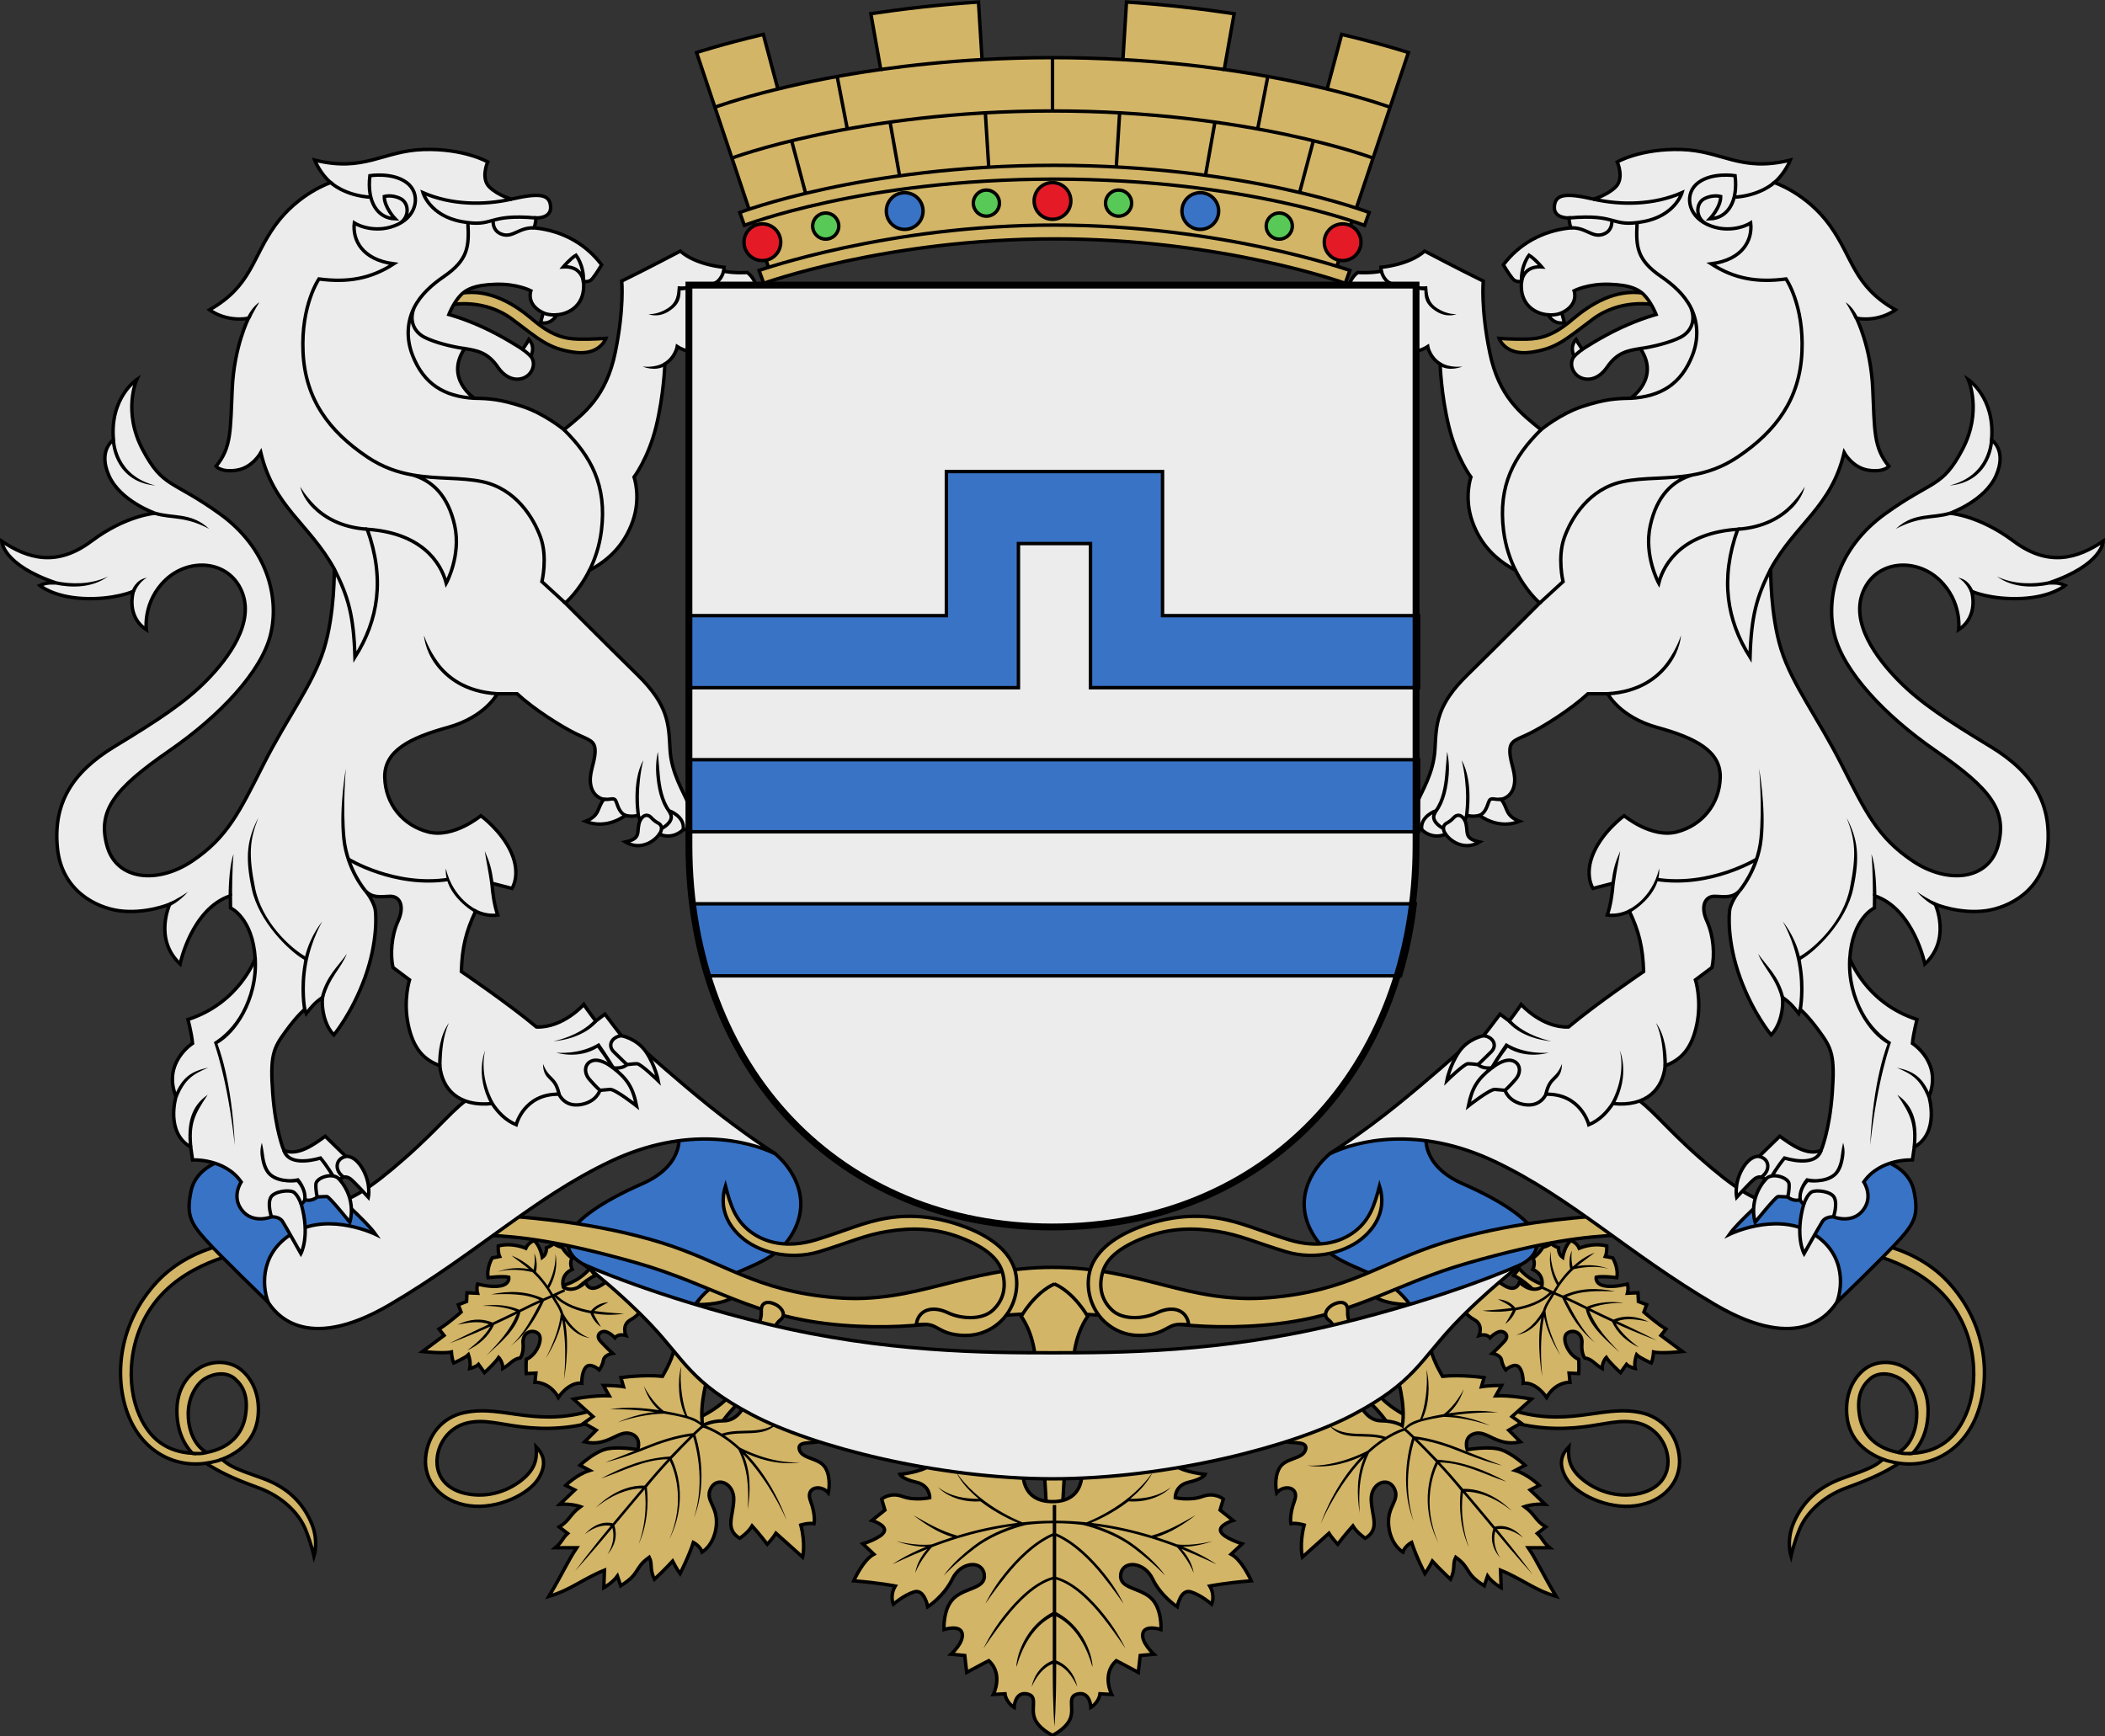
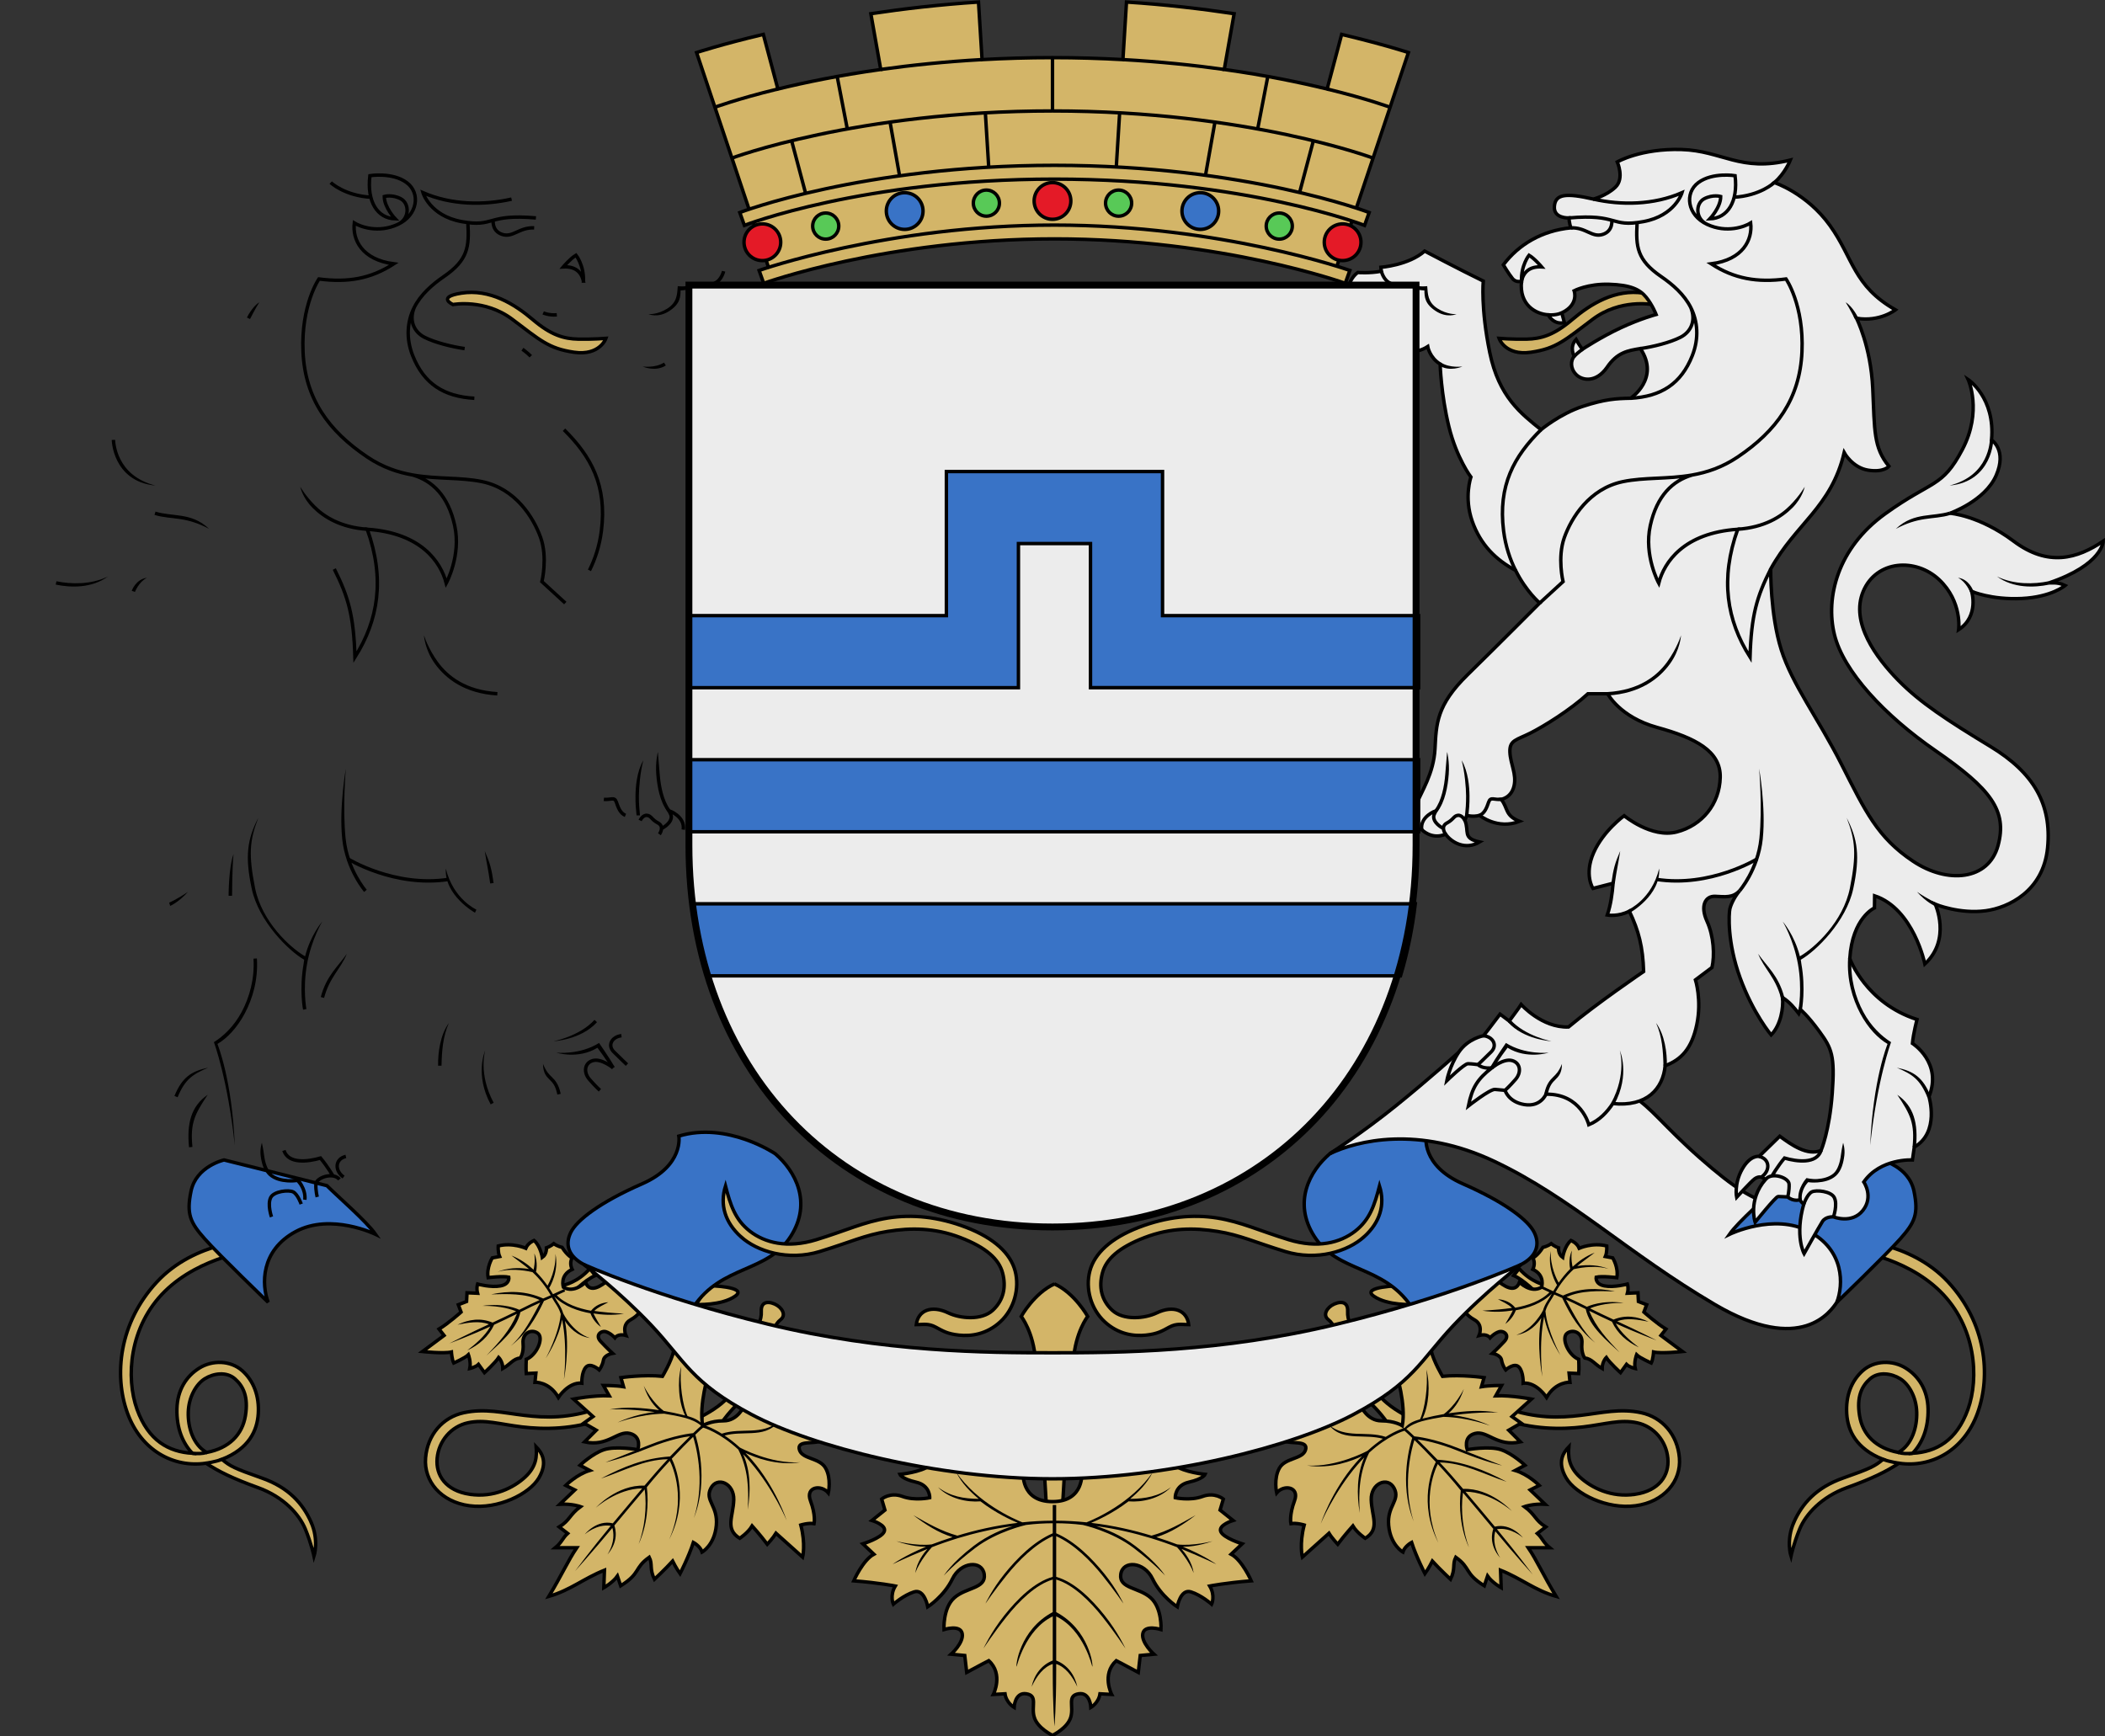
<svg xmlns="http://www.w3.org/2000/svg" xmlns:ns1="http://sodipodi.sourceforge.net/DTD/sodipodi-0.dtd" xmlns:ns2="http://www.inkscape.org/namespaces/inkscape" width="600" height="495" viewBox="0 0 158.75 130.969" version="1.1" id="svg847" ns1:docname="podgorica.svg" ns2:version="1.0.2 (e86c870879, 2021-01-15, custom)">
  <rect x="0" y="0" width="158.75" height="130.969" fill="#333333" stroke="none" />
  <defs id="defs841" />
  <ns1:namedview id="base" pagecolor="#ffffff" bordercolor="#666666" borderopacity="1.0" ns2:pageopacity="0.0" ns2:pageshadow="2" ns2:zoom="1.4" ns2:cx="356.45035" ns2:cy="265.20708" ns2:document-units="px" ns2:current-layer="g2079" ns2:document-rotation="0" showgrid="false" ns2:snap-smooth-nodes="true" ns2:showpageshadow="false" borderlayer="true" units="px" ns2:window-width="1920" ns2:window-height="1017" ns2:window-x="-8" ns2:window-y="-4" ns2:window-maximized="1" ns2:snap-global="true" />
  <g ns2:label="Layer 1" ns2:groupmode="layer" id="layer1" transform="translate(-15.565,-46.421)">
    <g id="g2079" transform="matrix(0.977,0,0,0.977,0.358,1.084)">
      <g id="g1030" transform="translate(1.1879411e-4)">
        <path id="path1032" style="font-variation-settings:normal;opacity:1;vector-effect:none;fill:#d3b568;fill-opacity:1;stroke:#000000;stroke-width:0.265;stroke-linecap:butt;stroke-linejoin:miter;stroke-miterlimit:4;stroke-dasharray:none;stroke-dashoffset:0;stroke-opacity:1;stop-color:#000000;stop-opacity:1" d="m 102.52,46.562 c 2.975,0.193 5.771,0.518 8.309,0.9 l -0.763,4.306 c 3.205,0.451 5.867,1.003 7.941,1.509 l 1.122,-4.217 c 3.23,0.767 5.153,1.4 5.153,1.4 l -5.599,16.725 c 0,0 -12.466,-2.977 -21.874,-2.977 -9.408,0 -21.875,2.977 -21.875,2.977 L 69.335,50.46 c 0,0 1.923,-0.634 5.153,-1.4 l 1.122,4.217 c 2.073,-0.506 4.736,-1.058 7.941,-1.509 L 82.787,47.462 c 2.538,-0.382 5.334,-0.707 8.309,-0.9 l 0.275,4.444 c 1.727,-0.096 3.54,-0.152 5.437,-0.152 1.897,2e-6 3.71,0.056 5.437,0.152 z" ns1:nodetypes="cccccccsccccccccscc" />
        <path id="path1108" style="font-variation-settings:normal;opacity:1;vector-effect:none;fill:none;fill-opacity:1;stroke:#000000;stroke-width:0.265;stroke-linecap:butt;stroke-linejoin:miter;stroke-miterlimit:4;stroke-dasharray:none;stroke-dashoffset:0;stroke-opacity:1;stop-color:#000000;stop-opacity:1" d="m 101.994,55.075 -0.273,4.409 m 15.232,-2.244 -1.2,4.512 m -6.408,-5.912 -0.821,4.636 m 4.902,-8.15 -0.78,4.04 M 96.808,50.854 v 4.118 m -20.145,2.268 1.2,4.512 m 6.408,-5.912 0.821,4.636 m -4.902,-8.15 0.78,4.04 m 10.653,-1.29 0.273,4.409" />
        <path id="path1111" style="font-variation-settings:normal;opacity:1;vector-effect:none;fill:none;fill-opacity:1;stroke:#000000;stroke-width:0.265;stroke-linecap:butt;stroke-linejoin:miter;stroke-miterlimit:4;stroke-dasharray:none;stroke-dashoffset:0;stroke-opacity:1;stop-color:#000000;stop-opacity:1" d="m 122.95,54.713 c 0,0 -1.757,-0.661 -4.943,-1.437 m -7.941,-1.509 c -2.337,-0.329 -4.966,-0.602 -7.821,-0.762 m 19.384,7.63 c 0,0 -9.682,-3.665 -24.821,-3.665 -15.139,0 -24.821,3.665 -24.821,3.665 m -1.321,-3.923 c 0,0 1.757,-0.661 4.943,-1.437 m 7.941,-1.509 c 2.337,-0.329 4.966,-0.602 7.821,-0.762" />
        <path id="path1015" style="font-variation-settings:normal;opacity:1;vector-effect:none;fill:#d3b568;fill-opacity:1;stroke:#000000;stroke-width:1;stroke-linecap:butt;stroke-linejoin:miter;stroke-miterlimit:4;stroke-dasharray:none;stroke-dashoffset:0;stroke-opacity:1;stop-color:#000000;stop-opacity:1" d="m 365.889,223.273 c -55.906,0 -91.662,13.748 -91.662,13.748 l 1.34,3.75 c 0,0 34.416,-13.479 90.322,-13.479 55.906,0 90.324,13.479 90.324,13.479 l 1.34,-3.75 c 0,0 -35.758,-13.748 -91.664,-13.748 z m 0,17.412 c -48.674,0 -86.037,13.211 -86.037,13.211 l 1.34,3.75 c 0,0 35.755,-12.943 84.697,-12.943 48.942,0 84.699,12.943 84.699,12.943 l 1.34,-3.75 c 0,0 -37.365,-13.211 -86.039,-13.211 z" transform="matrix(0.265,0,0,0.265,-1.1879411e-4,0)" />
      </g>
      <circle style="opacity:1;fill:#e41a27;fill-opacity:1;stroke:#000000;stroke-width:0.265;stroke-linejoin:bevel;stroke-miterlimit:4;stroke-dasharray:none;paint-order:fill markers stroke" id="path1125" cx="96.808" cy="61.917" r="1.417" />
      <circle style="opacity:1;fill:#3973c6;fill-opacity:1;stroke:#000000;stroke-width:0.265;stroke-linejoin:bevel;stroke-miterlimit:4;stroke-dasharray:none;paint-order:fill markers stroke" id="circle1127" cx="85.398" cy="62.697" r="1.417" />
      <circle style="opacity:1;fill:#e41a27;fill-opacity:1;stroke:#000000;stroke-width:0.265;stroke-linejoin:bevel;stroke-miterlimit:4;stroke-dasharray:none;paint-order:fill markers stroke" id="circle1129" cx="74.413" cy="65.106" r="1.417" />
      <circle style="opacity:1;fill:#58c957;fill-opacity:1;stroke:#000000;stroke-width:0.265;stroke-linejoin:bevel;stroke-miterlimit:4;stroke-dasharray:none;paint-order:fill markers stroke" id="circle1131" cx="79.303" cy="63.857" r="1.007" />
      <circle style="opacity:1;fill:#58c957;fill-opacity:1;stroke:#000000;stroke-width:0.265;stroke-linejoin:bevel;stroke-miterlimit:4;stroke-dasharray:none;paint-order:fill markers stroke" id="circle1133" cx="91.705" cy="62.085" r="1.007" />
      <circle style="opacity:1;fill:#3973c6;fill-opacity:1;stroke:#000000;stroke-width:0.265;stroke-linejoin:bevel;stroke-miterlimit:4;stroke-dasharray:none;paint-order:fill markers stroke" id="circle1135" cx="-108.218" cy="62.697" r="1.417" transform="scale(-1,1)" />
      <circle style="opacity:1;fill:#e41a27;fill-opacity:1;stroke:#000000;stroke-width:0.265;stroke-linejoin:bevel;stroke-miterlimit:4;stroke-dasharray:none;paint-order:fill markers stroke" id="circle1137" cx="-119.203" cy="65.106" r="1.417" transform="scale(-1,1)" />
      <circle style="opacity:1;fill:#58c957;fill-opacity:1;stroke:#000000;stroke-width:0.265;stroke-linejoin:bevel;stroke-miterlimit:4;stroke-dasharray:none;paint-order:fill markers stroke" id="circle1139" cx="-114.313" cy="63.857" r="1.007" transform="scale(-1,1)" />
      <circle style="opacity:1;fill:#58c957;fill-opacity:1;stroke:#000000;stroke-width:0.265;stroke-linejoin:bevel;stroke-miterlimit:4;stroke-dasharray:none;paint-order:fill markers stroke" id="circle1141" cx="-101.911" cy="62.085" r="1.007" transform="scale(-1,1)" />
      <g id="g1286">
        <path id="path1521" style="color:#000000;font-style:normal;font-variant:normal;font-weight:normal;font-stretch:normal;font-size:medium;line-height:normal;font-family:sans-serif;font-variant-ligatures:normal;font-variant-position:normal;font-variant-caps:normal;font-variant-numeric:normal;font-variant-alternates:normal;font-variant-east-asian:normal;font-feature-settings:normal;font-variation-settings:normal;text-indent:0;text-align:start;text-decoration:none;text-decoration-line:none;text-decoration-style:solid;text-decoration-color:#000000;letter-spacing:normal;word-spacing:normal;text-transform:none;writing-mode:lr-tb;direction:ltr;text-orientation:mixed;dominant-baseline:auto;baseline-shift:baseline;text-anchor:start;white-space:normal;shape-padding:0;shape-margin:0;inline-size:0;clip-rule:nonzero;display:inline;overflow:visible;visibility:visible;isolation:auto;mix-blend-mode:normal;color-interpolation:sRGB;color-interpolation-filters:linearRGB;solid-color:#000000;solid-opacity:1;vector-effect:none;fill:#d3b568;fill-opacity:1;fill-rule:nonzero;stroke:#000000;stroke-width:1;stroke-linecap:butt;stroke-linejoin:miter;stroke-miterlimit:4;stroke-dasharray:none;stroke-dashoffset:0;stroke-opacity:1;color-rendering:auto;image-rendering:auto;shape-rendering:auto;text-rendering:auto;enable-background:accumulate;stop-color:#000000" d="m 230.535,544.688 c -3.482,4.018 -7.635,4.822 -7.635,4.822 l -0.936,1.875 3.213,0.668 c 0,0 4.018,-4.15 6.965,-5.355 z m 270.707,0 -1.607,2.01 c 2.946,1.205 6.965,5.355 6.965,5.355 l 3.213,-0.668 -0.936,-1.875 c 0,0 -4.153,-0.804 -7.635,-4.822 z m -236.152,4.955 -3.617,5.492 c 0,0 7.367,0.4 11.385,-2.412 4.018,-2.812 -7.768,-3.08 -7.768,-3.08 z m 201.598,0 c 0,0 -11.785,0.268 -7.768,3.08 4.018,2.812 11.385,2.412 11.385,2.412 z" transform="scale(0.265)" ns1:nodetypes="ccccccccccccccsccscc" />
        <path style="font-variation-settings:normal;vector-effect:none;fill:#3973c6;fill-opacity:1;stroke:#000000;stroke-width:0.265;stroke-linecap:butt;stroke-linejoin:miter;stroke-miterlimit:4;stroke-dasharray:none;stroke-dashoffset:0;stroke-opacity:1;stop-color:#000000" d="m 124.518,147.293 c -2.197,-3.26 -5.703,-2.606 -7.512,-5.457 -1.659,-2.615 -0.338,-5.042 1.208,-6.363 0,0 3.682,-2.496 7.439,-1.362 0,0 -0.414,2.26 2.835,3.685 3.249,1.425 5.054,2.807 5.514,3.767 0.461,0.96 0.144,1.852 -1.021,2.462 l -1.877,1.208 z" id="path1569" ns1:nodetypes="cscczzccc" />
        <path style="font-variation-settings:normal;vector-effect:none;fill:#3973c6;fill-opacity:1;stroke:#000000;stroke-width:0.265;stroke-linecap:butt;stroke-linejoin:miter;stroke-miterlimit:4;stroke-dasharray:none;stroke-dashoffset:0;stroke-opacity:1;stop-color:#000000" d="m 69.099,147.293 c 2.197,-3.26 5.703,-2.606 7.512,-5.457 1.659,-2.615 0.338,-5.042 -1.208,-6.363 0,0 -3.682,-2.496 -7.439,-1.362 0,0 0.414,2.26 -2.835,3.685 -3.249,1.425 -5.054,2.807 -5.514,3.767 -0.461,0.96 -0.144,1.852 1.021,2.462 l 1.876,1.208 z" id="path1477" ns1:nodetypes="cscczzccc" />
-         <path id="path1573" style="font-variation-settings:normal;vector-effect:none;fill:#d3b568;fill-opacity:1;stroke:#000000;stroke-width:0.265;stroke-linecap:butt;stroke-linejoin:miter;stroke-miterlimit:4;stroke-dasharray:none;stroke-dashoffset:0;stroke-opacity:1;stop-color:#000000" d="m 80.556,148.71 c -6.882,-0.556 -9.869,-3.113 -15.875,-4.819 -5.98,-1.699 -8.992,-2.005 -11.41,-2.126 l 1.488,-1.488 c 1.785,0.142 6.931,0.533 11.835,2.055 4.904,1.522 7.248,3.734 13.465,4.252 6.218,0.518 9.962,-2.339 16.748,-2.339 6.786,0 10.53,2.857 16.748,2.339 6.218,-0.518 8.561,-2.73 13.465,-4.252 4.904,-1.522 10.051,-1.914 11.835,-2.055 l 1.488,1.488 c -2.418,0.121 -5.431,0.427 -11.41,2.126 -6.006,1.706 -8.993,4.263 -15.875,4.819 -6.753,0.546 -9.66,-0.921 -16.252,-0.921 -6.592,0 -9.499,1.467 -16.252,0.921 z" ns1:nodetypes="ssccsssssccssss" />
        <path id="path1987" style="color:#000000;font-style:normal;font-variant:normal;font-weight:normal;font-stretch:normal;font-size:medium;line-height:normal;font-family:sans-serif;font-variant-ligatures:normal;font-variant-position:normal;font-variant-caps:normal;font-variant-numeric:normal;font-variant-alternates:normal;font-variant-east-asian:normal;font-feature-settings:normal;font-variation-settings:normal;text-indent:0;text-align:start;text-decoration:none;text-decoration-line:none;text-decoration-style:solid;text-decoration-color:#000000;letter-spacing:normal;word-spacing:normal;text-transform:none;writing-mode:lr-tb;direction:ltr;text-orientation:mixed;dominant-baseline:auto;baseline-shift:baseline;text-anchor:start;white-space:normal;shape-padding:0;shape-margin:0;inline-size:0;clip-rule:nonzero;display:inline;overflow:visible;visibility:visible;isolation:auto;mix-blend-mode:normal;color-interpolation:sRGB;color-interpolation-filters:linearRGB;solid-color:#000000;solid-opacity:1;vector-effect:none;fill:#d3b568;fill-opacity:1;fill-rule:nonzero;stroke:#000000;stroke-width:1;stroke-linecap:butt;stroke-linejoin:miter;stroke-miterlimit:4;stroke-dasharray:none;stroke-dashoffset:0;stroke-opacity:1;color-rendering:auto;image-rendering:auto;shape-rendering:auto;text-rendering:auto;enable-background:accumulate;stop-color:#000000" d="m 365.889,549.145 c -5.896,2.652 -9.684,9.471 -9.684,9.471 0,0 3.598,4.545 4.166,12.879 h 11.035 c 0.568,-8.334 4.166,-12.879 4.166,-12.879 0,0 -3.788,-6.819 -9.684,-9.471 z m -83.219,5.404 c -0.174,-0.01 -0.341,-0.007 -0.5,0.012 -1.061,0.124 -1.763,0.908 -1.68,2.582 0.134,2.679 -1.205,4.42 -1.205,4.42 l 4.688,1.607 c 0,0 0.402,-2.278 2.143,-3.617 1.741,-1.339 0.403,-3.615 -1.74,-4.553 -0.603,-0.264 -1.184,-0.42 -1.705,-0.451 z m 166.438,0 c -0.521,0.031 -1.102,0.188 -1.705,0.451 -2.143,0.938 -3.481,3.213 -1.74,4.553 1.741,1.339 2.143,3.617 2.143,3.617 l 4.688,-1.607 c 0,0 -1.339,-1.741 -1.205,-4.42 0.084,-1.674 -0.619,-2.458 -1.68,-2.582 -0.159,-0.019 -0.326,-0.022 -0.5,-0.012 z m -177.322,26.566 c -2.397,2.884 -5.282,4.809 -8.572,6.564 l -0.668,4.82 5.268,-1.072 c 2.188,-4.018 5.982,-7.5 5.982,-7.5 z m 188.207,0 -2.01,2.812 c 0,0 3.797,3.482 5.984,7.5 l 5.266,1.072 -0.668,-4.82 c -3.29,-1.755 -6.176,-3.68 -8.572,-6.564 z m -96.969,24.092 c 0,0 0.379,6.44 0.568,9.66 h 4.594 c 0.189,-3.22 0.568,-9.66 0.568,-9.66 z" transform="scale(0.265)" />
        <path style="font-variation-settings:normal;vector-effect:none;fill:#ececec;fill-opacity:1;stroke:#000000;stroke-width:0.265;stroke-linecap:butt;stroke-linejoin:miter;stroke-miterlimit:4;stroke-dasharray:none;stroke-dashoffset:0;stroke-opacity:1;stop-color:#000000" d="m 157.354,146.938 c -0.44,0.649 -2.703,4.122 -9.421,0.172 -6.717,-3.949 -11.079,-8.231 -16.992,-11.037 -5.913,-2.806 -10.624,-1.604 -12.729,-0.601 0,0 2.506,-1.604 5.112,-3.708 2.606,-2.105 4.843,-4.126 4.843,-4.126 l 13.465,3.425 c 1.358,0.798 2.384,2.295 5.145,4.727 2.761,2.433 4.059,3.157 5.613,3.608 l 7.31,3.046 z" id="path1575" ns1:nodetypes="csscscczccc" />
        <path style="color:#000000;font-style:normal;font-variant:normal;font-weight:normal;font-stretch:normal;font-size:medium;line-height:normal;font-family:sans-serif;font-variant-ligatures:normal;font-variant-position:normal;font-variant-caps:normal;font-variant-numeric:normal;font-variant-alternates:normal;font-variant-east-asian:normal;font-feature-settings:normal;font-variation-settings:normal;text-indent:0;text-align:start;text-decoration:none;text-decoration-line:none;text-decoration-style:solid;text-decoration-color:#000000;letter-spacing:normal;word-spacing:normal;text-transform:none;writing-mode:lr-tb;direction:ltr;text-orientation:mixed;dominant-baseline:auto;baseline-shift:baseline;text-anchor:start;white-space:normal;shape-padding:0;shape-margin:0;inline-size:0;clip-rule:nonzero;display:inline;overflow:visible;visibility:visible;isolation:auto;mix-blend-mode:normal;color-interpolation:sRGB;color-interpolation-filters:linearRGB;solid-color:#000000;solid-opacity:1;vector-effect:none;fill:#d3b568;fill-opacity:1;fill-rule:nonzero;stroke:#000000;stroke-width:0.265;stroke-linecap:butt;stroke-linejoin:miter;stroke-miterlimit:4;stroke-dasharray:none;stroke-dashoffset:0;stroke-opacity:1;color-rendering:auto;image-rendering:auto;shape-rendering:auto;text-rendering:auto;enable-background:accumulate;stop-color:#000000" d="m 120.853,141.889 c -1.239,1.118 -3.63,1.883 -6.085,1.132 -2.322,-0.711 -3.475,-1.271 -5.23,-1.552 -1.755,-0.281 -3.611,-0.3 -5.634,0.48 -2.004,0.773 -2.964,1.673 -3.244,2.729 -0.28,1.056 -0.1,2.082 0.76,2.88 0.861,0.797 2.507,0.647 3.436,0.202 1.292,-0.618 2.332,-0.199 2.468,0.907 -0.508,0 -0.928,-0.117 -1.492,0.187 -0.563,0.305 -0.908,0.525 -1.816,0.623 -0.926,0.099 -2.133,-0.062 -3.185,-1.037 -1.053,-0.975 -1.5,-2.556 -1.139,-3.915 0.361,-1.359 1.614,-2.532 3.777,-3.367 2.144,-0.827 4.188,-1.021 6.046,-0.723 1.859,0.298 3.231,0.973 5.534,1.678 2.246,0.687 3.974,0.232 5.123,-0.663 1.149,-0.896 1.5,-2.042 1.879,-3.485 0.448,1.445 0.042,2.807 -1.197,3.925 z m 33.191,22.015 c 0.631,-1.4 1.692,-2.655 3.813,-3.4 2.12,-0.745 2.439,-0.913 3.061,-1.438 -2.059,-0.81 -2.72,-2.189 -2.802,-3.529 -0.082,-1.34 0.343,-2.524 1.244,-3.32 0.9,-0.796 2.303,-0.82 3.301,-0.199 0.999,0.621 1.701,1.68 1.733,3.162 0.032,1.482 -0.441,2.626 -1.191,3.42 1.821,-0.111 3.392,-0.966 4.268,-3.387 0.876,-2.421 0.63,-6.399 -2.151,-9.126 -2.781,-2.727 -6.916,-3.169 -6.916,-3.169 l 0.027,-0.795 c 0,0 4.566,0.074 7.506,3.246 2.94,3.171 3.328,7.217 2.279,10.116 -1.048,2.898 -3.565,4.249 -6.064,3.879 -1.006,0.656 -2.054,1.174 -4.023,1.887 -1.969,0.713 -3.185,2.066 -3.65,3.205 -0.466,1.139 -0.667,2.091 -0.667,2.091 0,0 -0.398,-1.242 0.233,-2.642 z m 5.877,-11.058 c -0.655,0.573 -1.05,1.391 -0.815,2.85 0.236,1.46 1.256,2.51 2.996,2.839 1.05,-0.593 1.455,-1.949 1.418,-3.117 -0.037,-1.168 -0.61,-2.161 -1.278,-2.576 -0.668,-0.416 -1.665,-0.569 -2.321,0.004 z m -18.13,8.92 c 1.843,-0.28 2.64,-1.453 2.518,-2.783 -0.122,-1.329 -1.069,-2.455 -2.372,-2.739 -1.304,-0.283 -2.475,0.116 -4.162,0.317 -1.687,0.201 -3.922,0.218 -6.393,-0.652 l 0.414,-0.8 c 2.335,0.822 4.148,0.757 5.785,0.562 1.637,-0.195 3.062,-0.554 4.674,-0.203 1.612,0.351 2.798,1.68 2.945,3.486 0.148,1.806 -1.188,3.398 -3.387,3.694 -2.198,0.296 -4.631,-0.908 -5.354,-2.144 -0.724,-1.235 -0.219,-1.964 0.208,-2.407 -0.06,0.712 -0.041,1.513 0.846,2.335 0.888,0.822 2.435,1.612 4.278,1.332 z" id="path1776" ns1:nodetypes="zsssszsczszsssszczszczzzzszzcszzszzczszzczzzzzzczzzzzzzzzzz" />
        <path style="font-variation-settings:normal;vector-effect:none;fill:none;fill-opacity:1;stroke:#000000;stroke-width:0.265;stroke-linecap:butt;stroke-linejoin:miter;stroke-miterlimit:4;stroke-dasharray:none;stroke-dashoffset:0;stroke-opacity:1;stop-color:#000000" d="m 163.202,158.6 c -0.447,0.038 -0.745,0.032 -1.1,-0.064 m 0.049,0.828 c 0,0 -0.717,-0.099 -1.234,-0.298" id="path1579" ns1:nodetypes="cccc" />
-         <path style="font-variation-settings:normal;vector-effect:none;fill:#ececec;fill-opacity:1;stroke:#000000;stroke-width:0.265;stroke-linecap:butt;stroke-linejoin:miter;stroke-miterlimit:4;stroke-dasharray:none;stroke-dashoffset:0;stroke-opacity:1;stop-color:#000000" d="m 36.262,146.938 c 0.44,0.649 2.703,4.122 9.421,0.172 6.717,-3.949 11.079,-8.231 16.992,-11.037 5.913,-2.806 10.624,-1.604 12.729,-0.601 0,0 -2.506,-1.604 -5.112,-3.708 -2.606,-2.105 -4.843,-4.126 -4.843,-4.126 l -13.465,3.425 c -1.358,0.798 -2.384,2.295 -5.145,4.727 -2.761,2.433 -4.059,3.157 -5.613,3.608 l -7.31,3.046 z" id="path1452" ns1:nodetypes="csscscczccc" />
        <path style="color:#000000;font-style:normal;font-variant:normal;font-weight:normal;font-stretch:normal;font-size:medium;line-height:normal;font-family:sans-serif;font-variant-ligatures:normal;font-variant-position:normal;font-variant-caps:normal;font-variant-numeric:normal;font-variant-alternates:normal;font-variant-east-asian:normal;font-feature-settings:normal;font-variation-settings:normal;text-indent:0;text-align:start;text-decoration:none;text-decoration-line:none;text-decoration-style:solid;text-decoration-color:#000000;letter-spacing:normal;word-spacing:normal;text-transform:none;writing-mode:lr-tb;direction:ltr;text-orientation:mixed;dominant-baseline:auto;baseline-shift:baseline;text-anchor:start;white-space:normal;shape-padding:0;shape-margin:0;inline-size:0;clip-rule:nonzero;display:inline;overflow:visible;visibility:visible;isolation:auto;mix-blend-mode:normal;color-interpolation:sRGB;color-interpolation-filters:linearRGB;solid-color:#000000;solid-opacity:1;vector-effect:none;fill:#d3b568;fill-opacity:1;fill-rule:nonzero;stroke:#000000;stroke-width:0.265;stroke-linecap:butt;stroke-linejoin:miter;stroke-miterlimit:4;stroke-dasharray:none;stroke-dashoffset:0;stroke-opacity:1;color-rendering:auto;image-rendering:auto;shape-rendering:auto;text-rendering:auto;enable-background:accumulate;stop-color:#000000" d="m 72.764,141.889 c 1.239,1.118 3.63,1.883 6.085,1.132 2.322,-0.711 3.475,-1.271 5.23,-1.552 1.755,-0.281 3.611,-0.3 5.634,0.48 2.004,0.773 2.964,1.673 3.244,2.729 0.28,1.056 0.1,2.082 -0.76,2.88 -0.861,0.797 -2.507,0.647 -3.436,0.202 -1.292,-0.618 -2.332,-0.199 -2.468,0.907 0.508,0 0.928,-0.117 1.492,0.187 0.563,0.305 0.908,0.525 1.816,0.623 0.926,0.099 2.133,-0.062 3.185,-1.037 1.053,-0.975 1.5,-2.556 1.139,-3.915 -0.361,-1.359 -1.614,-2.532 -3.777,-3.367 -2.144,-0.827 -4.188,-1.021 -6.046,-0.723 -1.859,0.298 -3.231,0.973 -5.534,1.678 -2.246,0.687 -3.974,0.232 -5.123,-0.663 -1.149,-0.896 -1.5,-2.042 -1.879,-3.485 -0.448,1.445 -0.042,2.807 1.197,3.925 z m -33.191,22.015 c -0.631,-1.4 -1.692,-2.655 -3.813,-3.4 -2.12,-0.745 -2.439,-0.913 -3.061,-1.438 2.059,-0.81 2.72,-2.189 2.802,-3.529 0.082,-1.34 -0.343,-2.524 -1.244,-3.32 -0.9,-0.796 -2.303,-0.82 -3.301,-0.199 -0.999,0.621 -1.701,1.68 -1.733,3.162 -0.032,1.482 0.441,2.626 1.191,3.42 -1.821,-0.111 -3.392,-0.966 -4.268,-3.387 -0.876,-2.421 -0.63,-6.399 2.151,-9.126 2.781,-2.727 6.916,-3.169 6.916,-3.169 l -0.027,-0.795 c 0,0 -4.566,0.074 -7.506,3.246 -2.94,3.171 -3.328,7.217 -2.279,10.116 1.048,2.898 3.565,4.249 6.064,3.879 1.006,0.656 2.054,1.174 4.023,1.887 1.969,0.713 3.185,2.066 3.65,3.205 0.466,1.139 0.667,2.091 0.667,2.091 0,0 0.398,-1.242 -0.233,-2.642 z m -5.877,-11.058 c 0.655,0.573 1.05,1.391 0.815,2.85 -0.236,1.46 -1.256,2.51 -2.996,2.839 -1.05,-0.593 -1.455,-1.949 -1.418,-3.117 0.037,-1.168 0.61,-2.161 1.278,-2.576 0.668,-0.416 1.665,-0.569 2.321,0.004 z m 18.13,8.92 c -1.843,-0.28 -2.64,-1.453 -2.518,-2.783 0.122,-1.329 1.069,-2.455 2.372,-2.739 1.304,-0.283 2.475,0.116 4.162,0.317 1.687,0.201 3.922,0.218 6.393,-0.652 l -0.414,-0.8 c -2.335,0.822 -4.148,0.757 -5.785,0.562 -1.637,-0.195 -3.062,-0.554 -4.674,-0.203 -1.612,0.351 -2.798,1.68 -2.945,3.486 -0.148,1.806 1.188,3.398 3.387,3.694 2.198,0.296 4.631,-0.908 5.354,-2.144 0.724,-1.235 0.219,-1.964 -0.208,-2.407 0.06,0.712 0.041,1.513 -0.846,2.335 -0.888,0.822 -2.435,1.612 -4.278,1.332 z" id="path1454" ns1:nodetypes="zsssszsczszsssszczszczzzzszzcszzszzczszzczzzzzzczzzzzzzzzzz" />
        <path style="font-variation-settings:normal;vector-effect:none;fill:#3973c6;fill-opacity:1;stroke:#000000;stroke-width:0.265;stroke-linecap:butt;stroke-linejoin:miter;stroke-miterlimit:4;stroke-dasharray:none;stroke-dashoffset:0;stroke-opacity:1;stop-color:#000000" d="m 40.798,137.938 -7.937,-1.984 c 0,0 -2.153,0.477 -2.551,2.41 -0.363,1.763 -0.071,2.41 1.063,3.685 1.134,1.276 4.89,4.89 4.89,4.89 -0.506,-1.349 -0.596,-3.995 2.126,-5.457 2.725,-1.464 6.166,0.213 6.166,0.213 -0.706,-1.009 -2.837,-2.839 -3.756,-3.756 z" id="path1447" ns1:nodetypes="ccsscscc" />
        <path style="font-variation-settings:normal;vector-effect:none;fill:none;fill-opacity:1;stroke:#000000;stroke-width:0.265;stroke-linecap:butt;stroke-linejoin:miter;stroke-miterlimit:4;stroke-dasharray:none;stroke-dashoffset:0;stroke-opacity:1;stop-color:#000000" d="m 30.414,158.6 c 0.447,0.038 0.745,0.032 1.1,-0.064 m -0.049,0.828 c 0,0 0.717,-0.099 1.234,-0.298" id="path1473" ns1:nodetypes="cccc" />
        <path style="font-variation-settings:normal;vector-effect:none;fill:#d3b568;fill-opacity:1;stroke:#000000;stroke-width:0.265;stroke-linecap:butt;stroke-linejoin:miter;stroke-miterlimit:4;stroke-dasharray:none;stroke-dashoffset:0;stroke-opacity:1;stop-color:#000000" d="m 95.398,178.97 c -0.251,-0.852 0.301,-1.654 -0.601,-1.804 -0.902,-0.15 -0.952,1.052 -0.952,1.052 0,0 -0.601,-0.351 -0.702,-1.052 l -0.902,0.05 c 0,0 0.802,-1.554 -0.351,-2.606 0,0 -0.601,0.301 -1.704,0.902 l -0.15,-1.303 -1.052,-0.1 c 0,0 1.002,-0.902 0.852,-1.604 -0.15,-0.702 -1.403,-0.301 -1.403,-0.301 0,0 -0.1,-1.654 0.802,-2.456 0.902,-0.802 2.456,-0.702 2.305,-1.804 -0.15,-1.102 -1.804,-1.002 -2.456,0.351 -0.651,1.353 -1.904,2.155 -1.904,2.155 0,0 -0.251,-1.403 -1.052,-1.153 -0.802,0.251 -1.604,0.952 -1.604,0.952 0,0 -0.301,-0.651 0.15,-1.403 0,0 -1.253,-0.251 -3.207,-0.401 0,0 0.702,-1.604 1.554,-2.055 l -0.852,-0.802 c 0,0 1.453,-0.451 1.654,-0.952 0.2,-0.501 -0.952,-0.852 -0.952,-0.852 l 1.002,-0.802 -0.251,-0.852 c 0,0 0.651,-0.551 1.604,-0.2 0.952,0.351 2.105,0.1 2.105,0.1 0,0 0.05,-0.952 -1.052,-1.203 -1.102,-0.251 -1.253,-0.601 -1.253,-0.601 0,0 1.604,-0.15 2.355,-0.702 0.752,-0.551 7.166,0.501 7.166,0.501 0,0 -0.244,2.305 2.262,2.305 2.506,0 2.262,-2.305 2.262,-2.305 0,0 6.414,-1.052 7.166,-0.501 0.752,0.551 2.355,0.702 2.355,0.702 0,0 -0.15,0.351 -1.253,0.601 -1.102,0.251 -1.052,1.203 -1.052,1.203 0,0 1.153,0.251 2.105,-0.1 0.952,-0.351 1.604,0.2 1.604,0.2 l -0.251,0.852 1.002,0.802 c 0,0 -1.153,0.351 -0.952,0.852 0.2,0.501 1.654,0.952 1.654,0.952 l -0.852,0.802 c 0.852,0.451 1.554,2.055 1.554,2.055 -1.954,0.15 -3.207,0.401 -3.207,0.401 0.451,0.752 0.15,1.403 0.15,1.403 0,0 -0.802,-0.702 -1.604,-0.952 -0.802,-0.251 -1.052,1.153 -1.052,1.153 0,0 -1.253,-0.802 -1.904,-2.155 -0.651,-1.353 -2.305,-1.453 -2.456,-0.351 -0.15,1.102 1.403,1.002 2.305,1.804 0.902,0.802 0.802,2.456 0.802,2.456 0,0 -1.253,-0.401 -1.403,0.301 -0.15,0.702 0.852,1.604 0.852,1.604 l -1.052,0.1 -0.15,1.303 c -1.102,-0.601 -1.704,-0.902 -1.704,-0.902 -1.153,1.052 -0.351,2.606 -0.351,2.606 l -0.902,-0.05 c -0.1,0.702 -0.702,1.052 -0.702,1.052 0,0 -0.05,-1.203 -0.952,-1.052 -0.902,0.15 -0.351,0.952 -0.601,1.804 -0.251,0.852 -1.41,1.403 -1.41,1.403 0,0 -1.159,-0.551 -1.41,-1.403 z" id="path1937" />
        <path style="font-variation-settings:normal;vector-effect:none;fill:#d3b568;fill-opacity:1;stroke:#000000;stroke-width:0.265;stroke-linecap:butt;stroke-linejoin:miter;stroke-miterlimit:4;stroke-dasharray:none;stroke-dashoffset:0;stroke-opacity:1;stop-color:#000000" d="m 133.14,153.187 c 0,0 0.035,-0.85 -0.319,-1.24 -0.354,-0.39 -1.028,0.213 -1.028,0.213 0,0 -0.248,-0.319 -0.319,-0.744 -0.071,-0.425 -0.709,-0.532 -0.709,-0.532 0,0 0.461,-0.425 0.921,-0.921 0.461,-0.496 -0.058,-0.867 -0.425,-0.744 -0.368,0.122 -0.673,0.461 -0.673,0.461 0,0 -0.248,-0.354 -0.85,-0.177 0,0 0.354,-0.815 -0.354,-1.205 -0.709,-0.39 -0.815,-0.815 -0.815,-0.815 l 2.534,-2.249 c 0.495,0.406 1.41,1.086 1.754,0.158 0,0 0.85,0.886 1.701,0.39 0,0 0.321,-0.921 -0.673,-1.382 0,0 0.248,-0.461 0,-0.886 0,0 0.354,-0.142 0.78,-0.815 0,0 0.354,-0.071 0.638,-0.283 0,0 0.248,0.213 0.567,0.319 0,0 -0.035,0.496 0.319,0.744 0,0 0.142,-0.886 0.638,-1.311 0,0 0.461,0.177 0.638,0.602 0,0 1.028,-0.461 2.126,-0.177 0,0 0.035,0.496 -0.106,0.815 l 0.567,0.106 c 0,0 0.461,0.744 0.319,1.524 0,0 -1.134,-0.142 -1.595,-0.035 0,0 -0.106,0.531 0.638,0.673 0.744,0.142 1.772,-0.142 1.772,-0.142 0,0 0.106,0.319 0,0.709 l 0.815,-0.035 0.035,0.673 0.638,0.248 -0.213,0.567 c 0,0 0.992,0.886 1.701,1.311 l -0.39,0.496 c 0,0 0.992,0.744 1.665,1.24 0,0 -1.63,0.177 -2.232,0.035 0,0 -0.035,0.567 -0.177,0.85 0,0 -0.886,-0.39 -1.134,-0.638 0,0 -0.213,0.567 -0.106,1.063 0,0 -0.461,-0.106 -0.673,-0.319 l -0.461,0.638 c 0,0 -0.85,-0.78 -1.099,-1.169 0,0 -0.319,0.319 -0.319,0.85 -0.593,-0.335 -0.78,-0.744 -1.347,-0.815 0,0 -0.283,-0.354 -0.213,-1.134 0.071,-0.78 -0.638,-1.134 -1.134,-0.78 -0.496,0.354 0.071,1.701 0.886,2.02 0,0 0.035,0.744 0,1.098 l -0.744,-0.035 0.071,0.709 c 0,0 -1.099,-0.071 -1.807,1.169 0,0 -0.78,-1.205 -1.807,-1.099 z" id="path1935" />
        <path style="font-variation-settings:normal;vector-effect:none;fill:#d3b568;fill-opacity:1;stroke:#000000;stroke-width:0.265;stroke-linecap:butt;stroke-linejoin:miter;stroke-miterlimit:4;stroke-dasharray:none;stroke-dashoffset:0;stroke-opacity:1;stop-color:#000000" d="m 60.476,153.187 c 0,0 -0.035,-0.85 0.319,-1.24 0.354,-0.39 1.028,0.213 1.028,0.213 0,0 0.248,-0.319 0.319,-0.744 0.071,-0.425 0.709,-0.532 0.709,-0.532 0,0 -0.461,-0.425 -0.921,-0.921 -0.461,-0.496 0.058,-0.867 0.425,-0.744 0.368,0.122 0.673,0.461 0.673,0.461 0,0 0.248,-0.354 0.85,-0.177 0,0 -0.354,-0.815 0.354,-1.205 0.709,-0.39 0.815,-0.815 0.815,-0.815 l -2.534,-2.249 c -0.495,0.406 -1.41,1.086 -1.754,0.158 0,0 -0.85,0.886 -1.701,0.39 0,0 -0.321,-0.921 0.673,-1.382 0,0 -0.248,-0.461 0,-0.886 0,0 -0.354,-0.142 -0.78,-0.815 0,0 -0.354,-0.071 -0.638,-0.283 0,0 -0.248,0.213 -0.567,0.319 0,0 0.035,0.496 -0.319,0.744 0,0 -0.142,-0.886 -0.638,-1.311 0,0 -0.461,0.177 -0.638,0.602 0,0 -1.028,-0.461 -2.126,-0.177 0,0 -0.035,0.496 0.106,0.815 l -0.567,0.106 c 0,0 -0.461,0.744 -0.319,1.524 0,0 1.134,-0.142 1.595,-0.035 0,0 0.106,0.531 -0.638,0.673 -0.744,0.142 -1.772,-0.142 -1.772,-0.142 0,0 -0.106,0.319 0,0.709 l -0.815,-0.035 -0.035,0.673 -0.638,0.248 0.213,0.567 c 0,0 -0.992,0.886 -1.701,1.311 l 0.39,0.496 c 0,0 -0.992,0.744 -1.665,1.24 0,0 1.63,0.177 2.232,0.035 0,0 0.035,0.567 0.177,0.85 0,0 0.886,-0.39 1.134,-0.638 0,0 0.213,0.567 0.106,1.063 0,0 0.461,-0.106 0.673,-0.319 l 0.461,0.638 c 0,0 0.85,-0.78 1.098,-1.169 0,0 0.319,0.319 0.319,0.85 0.593,-0.335 0.78,-0.744 1.347,-0.815 0,0 0.283,-0.354 0.213,-1.134 -0.071,-0.78 0.638,-1.134 1.134,-0.78 0.496,0.354 -0.071,1.701 -0.886,2.02 0,0 -0.035,0.744 0,1.098 l 0.744,-0.035 -0.071,0.709 c 0,0 1.098,-0.071 1.807,1.169 0,0 0.78,-1.205 1.807,-1.099 z" id="path1931" />
        <path style="font-variation-settings:normal;vector-effect:none;fill:#d3b568;fill-opacity:1;stroke:#000000;stroke-width:0.265;stroke-linecap:butt;stroke-linejoin:miter;stroke-miterlimit:4;stroke-dasharray:none;stroke-dashoffset:0;stroke-opacity:1;stop-color:#000000" d="m 123.358,152.461 c 0,0 0.752,2.355 0.451,4.009 0,0 -0.555,-0.377 -1.618,-0.377 -1.063,0 -1.559,-1.099 -1.559,-1.099 l -5.953,2.658 c 0.602,0.248 1.878,-0.071 1.665,0.673 -0.213,0.744 -1.559,0.602 -2.02,1.417 -0.461,0.815 -0.213,1.913 -0.213,1.913 0.567,-0.673 1.783,-0.468 1.382,0.602 -0.425,1.134 -0.283,1.772 -0.283,1.772 0.461,-0.071 1.028,0.106 1.028,0.106 -0.39,1.488 -0.142,2.48 -0.142,2.48 0.638,-0.567 2.055,-1.843 2.055,-1.843 0.213,0.354 0.673,0.85 0.673,0.85 0.532,-0.709 1.169,-1.417 1.169,-1.417 0.319,0.532 0.957,0.957 0.957,0.957 1.169,-0.709 0.496,-1.701 0.461,-2.977 -0.035,-1.276 1.279,-1.834 1.772,-0.886 0.493,0.948 -0.567,1.347 -0.425,2.87 0.142,1.524 1.098,2.055 1.098,2.055 0.142,-0.461 0.673,-0.744 0.673,-0.744 0.354,1.099 1.028,2.41 1.028,2.41 0.283,-0.39 0.574,-0.966 0.574,-0.966 0.551,0.601 1.403,1.403 1.403,1.403 0.402,-0.827 0.128,-1.158 0.401,-1.704 1.193,0.85 0.637,1.226 2.205,2.205 l 0.251,-0.752 c 0.351,0.501 1.052,0.902 1.052,0.902 l -0.05,-1.353 c 1.611,0.641 2.634,1.547 4.293,2.021 -0.991,-1.636 -1.471,-2.743 -2.155,-3.758 l 1.654,1e-5 c -0.518,-0.425 -0.55,-0.735 -0.952,-1.102 l 0.651,-0.501 c -0.83,-0.511 -0.785,-0.938 -1.642,-1.568 0,0 0.639,-0.236 1.591,-0.186 l -1.153,-1.102 0.702,-0.351 c 0,0 -0.852,-0.852 -1.854,-1.153 l 0.752,-0.401 c 0,0 -0.952,-0.902 -1.854,-1.203 -0.902,-0.301 -2.606,0 -2.606,0 0,0 -0.351,-1.002 0.601,-1.253 0.952,-0.251 1.704,1.052 3.508,0.651 l -0.902,-0.902 0.952,-0.551 -0.702,-0.501 1.503,-1.353 c 0,0 -1.554,-0.301 -2.756,-0.251 l 0.451,-0.802 c 0,0 -0.952,0 -1.554,0.1 l 0.2,-0.702 c 0,0 -1.754,-0.251 -3.207,-0.1 0,0 -0.677,-1.128 -0.877,-1.979 z" id="path1501" />
        <path style="color:#000000;font-style:normal;font-variant:normal;font-weight:normal;font-stretch:normal;font-size:medium;line-height:normal;font-family:sans-serif;font-variant-ligatures:normal;font-variant-position:normal;font-variant-caps:normal;font-variant-numeric:normal;font-variant-alternates:normal;font-variant-east-asian:normal;font-feature-settings:normal;font-variation-settings:normal;text-indent:0;text-align:start;text-decoration:none;text-decoration-line:none;text-decoration-style:solid;text-decoration-color:#000000;letter-spacing:normal;word-spacing:normal;text-transform:none;writing-mode:lr-tb;direction:ltr;text-orientation:mixed;dominant-baseline:auto;baseline-shift:baseline;text-anchor:start;white-space:normal;shape-padding:0;shape-margin:0;inline-size:0;clip-rule:nonzero;display:inline;overflow:visible;visibility:visible;opacity:1;isolation:auto;mix-blend-mode:normal;color-interpolation:sRGB;color-interpolation-filters:linearRGB;solid-color:#000000;solid-opacity:1;vector-effect:none;fill:#000000;fill-opacity:1;fill-rule:nonzero;stroke:none;stroke-width:3.78;stroke-linecap:butt;stroke-linejoin:miter;stroke-miterlimit:4;stroke-dasharray:none;stroke-dashoffset:0;stroke-opacity:1;color-rendering:auto;image-rendering:auto;shape-rendering:auto;text-rendering:auto;enable-background:accumulate;stop-color:#000000;stop-opacity:1" d="m 337.264,604.004 c 1.639,3.247 4.072,5.676 6.57,7.764 -4.417,-0.048 -8.299,-0.717 -11.875,-3.404 3.246,3.343 8.447,4.455 12.359,4.121 4.612,3.538 9.239,5.578 10.877,6.268 -6.537,0.772 -12.465,2.166 -17.588,3.729 -4.805,-1.354 -8.525,-3.518 -12.842,-5.971 3.51,2.663 7.189,5.103 11.447,6.4 -2.154,0.689 -4.131,1.397 -6.066,2.113 -4.531,0.566 -10.305,-0.938 -10.305,-0.938 0,0 4.394,1.659 8.631,1.633 -6.238,2.55 -9.723,5.082 -9.723,5.082 0,0 3.877,-1.895 10.127,-4.439 -1.02,1.162 -3.032,3.704 -3.543,7.004 1.386,-3.657 4.425,-7.057 4.85,-7.521 2.214,-0.866 4.714,-1.747 7.631,-2.643 4.819,-1.462 10.118,-2.728 15.939,-3.512 -2.683,0.833 -7.165,2.553 -11.412,5.801 -6.469,4.947 -8.678,8.631 -8.678,8.631 0,0 2.719,-3.131 9.129,-8.033 6.355,-4.859 14.822,-6.727 14.822,-6.727 2.877,-0.355 5.312,-0.479 7.773,-0.494 v 2.93 c -5.558,2.377 -10.476,7.37 -14.047,11.805 -3.642,4.523 -5.553,8.666 -5.553,8.666 0,0 2.532,-3.72 6.135,-8.193 3.466,-4.304 8.229,-9.105 13.465,-11.449 v 11.859 c -5.349,1.488 -10.347,6.507 -14.092,11.217 -3.881,4.881 -6.08,9.637 -6.08,9.637 0,0 2.827,-4.338 6.664,-9.164 3.655,-4.596 8.536,-9.433 13.508,-10.914 v 9.488 c -9.714,5.181 -10.864,15.813 -10.508,15.893 0,0 2.46,-10.74 10.508,-14.652 v 12.857 c -3.323,1.312 -5.428,4.218 -6.156,7.668 1.465,-3.189 3.54,-5.813 6.156,-6.65 v 2.002 c 0,10.752 0.502,16.184 0.502,16.184 0,0 0.502,-5.432 0.502,-16.184 v -2 c 2.615,0.838 4.688,3.461 6.152,6.648 -0.728,-3.448 -2.831,-6.355 -6.152,-7.668 v -12.855 c 8.046,3.913 10.504,14.65 10.504,14.65 0.357,-0.079 -0.793,-10.709 -10.504,-15.891 v -9.488 c 4.971,1.482 9.85,6.317 13.504,10.912 3.837,4.826 6.664,9.164 6.664,9.164 0,0 -2.199,-4.756 -6.08,-9.637 -3.744,-4.708 -8.74,-9.726 -14.088,-11.215 v -11.859 c 5.234,2.345 9.996,7.145 13.461,11.447 3.602,4.474 6.135,8.193 6.135,8.193 0,0 -1.911,-4.143 -5.553,-8.666 -3.57,-4.433 -8.486,-9.425 -14.043,-11.803 v -2.932 c 2.46,0.015 4.894,0.14 7.77,0.494 0,0 8.468,1.867 14.822,6.727 6.41,4.902 9.129,8.033 9.129,8.033 0,0 -2.208,-3.684 -8.678,-8.631 -4.247,-3.248 -8.729,-4.968 -11.412,-5.801 5.822,0.783 11.121,2.05 15.939,3.512 2.916,0.895 5.417,1.776 7.631,2.643 0.425,0.464 3.464,3.865 4.85,7.521 -0.511,-3.3 -2.523,-5.842 -3.543,-7.004 6.25,2.544 10.127,4.439 10.127,4.439 0,0 -3.485,-2.532 -9.723,-5.082 4.237,0.026 8.631,-1.633 8.631,-1.633 0,0 -5.774,1.504 -10.305,0.938 -1.936,-0.717 -3.913,-1.424 -6.066,-2.113 4.259,-1.297 7.937,-3.737 11.447,-6.4 -4.317,2.452 -8.037,4.617 -12.842,5.971 -5.123,-1.563 -11.05,-2.956 -17.588,-3.729 1.638,-0.689 6.267,-2.729 10.879,-6.268 3.912,0.334 9.112,-0.778 12.357,-4.121 -3.576,2.687 -7.458,3.357 -11.875,3.404 2.498,-2.088 4.931,-4.517 6.57,-7.764 -6.231,8.996 -16.798,13.611 -19.275,14.596 -2.851,-0.295 -5.806,-0.466 -8.846,-0.484 v -4.576 h -1.004 v 4.576 c -3.041,0.018 -5.998,0.189 -8.85,0.484 -2.478,-0.985 -13.045,-5.6 -19.275,-14.596 z" transform="scale(0.265)" id="path1927" />
        <path style="color:#000000;font-style:normal;font-variant:normal;font-weight:normal;font-stretch:normal;font-size:medium;line-height:normal;font-family:sans-serif;font-variant-ligatures:normal;font-variant-position:normal;font-variant-caps:normal;font-variant-numeric:normal;font-variant-alternates:normal;font-variant-east-asian:normal;font-feature-settings:normal;font-variation-settings:normal;text-indent:0;text-align:start;text-decoration:none;text-decoration-line:none;text-decoration-style:solid;text-decoration-color:#000000;letter-spacing:normal;word-spacing:normal;text-transform:none;writing-mode:lr-tb;direction:ltr;text-orientation:mixed;dominant-baseline:auto;baseline-shift:baseline;text-anchor:start;white-space:normal;shape-padding:0;shape-margin:0;inline-size:0;clip-rule:nonzero;display:inline;overflow:visible;visibility:visible;opacity:1;isolation:auto;mix-blend-mode:normal;color-interpolation:sRGB;color-interpolation-filters:linearRGB;solid-color:#000000;solid-opacity:1;vector-effect:none;fill:#000000;fill-opacity:1;fill-rule:nonzero;stroke:none;stroke-width:3.78;stroke-linecap:butt;stroke-linejoin:miter;stroke-miterlimit:4;stroke-dasharray:none;stroke-dashoffset:0;stroke-opacity:1;color-rendering:auto;image-rendering:auto;shape-rendering:auto;text-rendering:auto;enable-background:accumulate;stop-color:#000000;stop-opacity:1" d="m 462.379,593.705 c -2.944,-0.96 -5.913,-0.783 -8.67,-0.918 -2.794,-0.137 -5.342,-0.572 -7.807,-2.48 2.112,2.611 4.917,3.095 7.77,3.234 2.613,0.128 5.291,-10e-4 7.883,0.703 -1.373,0.917 -2.886,2.073 -4.463,3.506 0,0 -8.845,4.856 -17.625,4.299 6.972,1.119 13.383,-1.486 16.012,-2.736 -0.632,0.643 -1.267,1.314 -1.902,2.053 -7.061,8.206 -10.135,17.668 -10.135,17.668 0,0 3.748,-9.096 10.703,-17.18 0.673,-0.782 1.341,-1.491 2.004,-2.162 -2.222,4.93 -2.227,10.827 -1.344,16.184 -0.39,-6.181 -0.088,-11.885 2.748,-17.541 5.439,-4.996 10.039,-6.345 10.293,-6.422 0.051,0.048 0.992,0.863 2.254,2.092 -0.377,1.133 -4.12,12.964 0.43,24.336 -3.659,-11.111 -0.28,-22.237 0.201,-23.717 1.635,1.606 3.694,3.666 6.236,6.381 -1.053,2.154 -5.158,11.923 0.756,23.584 -5.103,-11.709 -1.198,-20.914 -0.184,-22.961 2.006,2.16 4.509,4.944 6.701,7.691 -0.569,4.681 -0.146,11.14 2.389,16.596 -1.679,-4.41 -2.49,-10.657 -1.754,-15.953 2.732,3.212 5.728,6.785 8.844,10.539 -0.344,0.984 -1.331,4.635 1.996,8.447 -2.244,-3.615 -1.77,-6.55 -1.414,-7.748 5.616,6.773 10.887,12.609 10.887,12.609 0,0 -4.751,-6.387 -10.416,-13.217 4.062,-0.674 7.574,2.482 7.574,2.482 0,0 -3.418,-4.365 -8.182,-3.213 -3.015,-3.632 -5.891,-7.059 -8.555,-10.193 7.265,0.061 13.518,5.643 13.518,5.643 0,0 -6.214,-6.777 -14.199,-6.445 -2.267,-2.66 -4.263,-5.001 -6.805,-7.707 6.96,0.072 13.17,3.571 19.486,5.625 -6.584,-3.467 -12.647,-5.929 -20.158,-6.428 -2.345,-2.43 -4.227,-4.326 -5.818,-5.902 1.621,0.199 5.839,0.901 12.01,3.398 7.968,3.225 12.643,4.201 12.643,4.201 0,0 -4.419,-1.68 -12.361,-4.895 -7.654,-3.098 -12.765,-3.568 -13.203,-3.605 -1.118,-1.094 -1.937,-1.814 -2.338,-2.162 1.286,-1.117 2.994,-1.8 4.528,-2.243 2.3,-0.604 4.117,-0.925 6.288,-1.278 7.165,0.134 13.561,2.574 13.561,2.574 0,0 -4.811,-2.414 -10.863,-3.033 8.221,-1.132 13.252,-0.764 13.252,-0.764 -4.947,-0.891 -9.52,-0.486 -14.492,0.199 1.075,-0.914 3.189,-3.001 4.471,-7.113 -2.295,4.606 -5.347,6.987 -5.801,7.324 -1.943,0.332 -4.044,0.777 -6.258,1.338 1.918,-3.816 2.298,-9.864 1.17,-14.287 0.509,4.989 -0.46,11.428 -1.854,14.451 -1.858,0.554 -3.151,1.081 -4.485,2.494 -0.273,0.119 -2.512,0.763 -5.521,2.652 z" transform="scale(0.265)" id="path1921" />
        <path id="path1917" style="color:#000000;font-style:normal;font-variant:normal;font-weight:normal;font-stretch:normal;font-size:medium;line-height:normal;font-family:sans-serif;font-variant-ligatures:normal;font-variant-position:normal;font-variant-caps:normal;font-variant-numeric:normal;font-variant-alternates:normal;font-variant-east-asian:normal;font-feature-settings:normal;font-variation-settings:normal;text-indent:0;text-align:start;text-decoration:none;text-decoration-line:none;text-decoration-style:solid;text-decoration-color:#000000;letter-spacing:normal;word-spacing:normal;text-transform:none;writing-mode:lr-tb;direction:ltr;text-orientation:mixed;dominant-baseline:auto;baseline-shift:baseline;text-anchor:start;white-space:normal;shape-padding:0;shape-margin:0;inline-size:0;clip-rule:nonzero;display:inline;overflow:visible;visibility:visible;opacity:1;isolation:auto;mix-blend-mode:normal;color-interpolation:sRGB;color-interpolation-filters:linearRGB;solid-color:#000000;solid-opacity:1;vector-effect:none;fill:#000000;fill-opacity:1;fill-rule:nonzero;stroke:none;stroke-width:3.78;stroke-linecap:butt;stroke-linejoin:miter;stroke-miterlimit:4;stroke-dasharray:none;stroke-dashoffset:0;stroke-opacity:1;color-rendering:auto;image-rendering:auto;shape-rendering:auto;text-rendering:auto;enable-background:accumulate;stop-color:#000000;stop-opacity:1" d="m 201.15,560.902 c -5.919,2.721 -11.507,5.573 -11.507,5.573 0,0 5.951,-2.189 11.917,-4.933 -1.521,2.798 -4.534,5.327 -6.741,6.984 3.489,-1.643 6.239,-4.031 7.854,-7.494 2.376,-1.101 4.661,-2.184 6.641,-3.174 -2.063,4.919 -5.22,8.274 -8.866,12.141 3.705,-3.474 8.78,-7.439 9.872,-12.639 2.567,-1.305 4.346,-2.142 5.787,-2.785 -2.321,4.267 -4.803,9.302 -8.565,12.611 4.569,-3.549 7.201,-7.921 9.644,-13.076 0.788,-0.34 1.612,-0.698 2.322,-1.002 0.848,1.599 2.003,2.84 2.566,4.842 -0.51,5.813 -4.349,12.85 -4.349,12.85 0,0 3.736,-5.602 4.733,-11.271 1.671,7.932 0.533,17.523 0.533,17.523 0,0 1.846,-9.095 0.305,-17.119 1.115,1.685 3.401,4.393 7.284,4.977 -5.056,-1.651 -7.788,-7.172 -7.788,-7.172 -0.574,-2.025 -1.762,-3.298 -2.596,-4.932 2.881,2.936 7.131,4.291 10.531,4.895 0.661,1.695 1.608,2.912 3.063,3.994 -0.776,-1.346 -1.539,-2.59 -2.2,-3.949 2.496,0.376 5.335,0.627 8.899,0.066 -3.5,-0.198 -6.229,-0.441 -8.647,-0.797 1.012,-1.08 2.949,-1.877 4.097,-2.551 -2.056,0.185 -3.794,0.934 -5.042,2.498 -3.681,-0.67 -7.566,-1.995 -9.982,-4.504 0.988,-0.453 2.438,-1.127 2.438,-1.127 l -0.279,-0.695 c 0,0 -2.597,1.223 -3.264,1.506 -0.354,-0.619 -0.727,-1.22 -1.115,-1.807 0.285,-0.462 2.865,-4.781 1.842,-9.934 0.187,4.528 -1.737,8.241 -2.32,9.256 -0.996,-1.421 -2.095,-2.76 -3.354,-4.037 0,0 0.709,-2.663 -0.488,-5.352 0.335,2.42 -0.121,4.353 -0.216,4.744 -1.767,-1.621 -3.808,-3.104 -6.436,-4.124 1.837,1.443 3.574,2.633 5.098,3.913 -3.205,-0.523 -6.4,-0.274 -9.161,0.822 3.209,-0.984 7.368,-0.572 10.179,0.09 2.166,2.009 3.879,4.231 5.316,6.738 -0.677,0.29 -1.46,0.629 -2.193,0.943 -5.018,-2.247 -9.929,-2.295 -15.174,-1.209 4.68,-0.127 9.888,-0.326 14.141,1.654 -1.469,0.649 -3.261,1.483 -5.939,2.844 -0.465,-0.225 -4.402,-2.034 -10.748,-1.15 5.554,-0.069 8.831,1.162 9.834,1.604 -2.028,1.016 -4.399,2.137 -6.857,3.275 -3.504,-1.468 -6.897,-0.941 -10.207,0.613 3.009,-0.584 6.315,-1.228 9.141,-0.125 z" transform="scale(0.265)" ns1:nodetypes="ccccccccccccccccccccccccccccccccccccccccccccccccccc" />
        <path style="font-variation-settings:normal;vector-effect:none;fill:#d3b568;fill-opacity:1;stroke:#000000;stroke-width:0.265;stroke-linecap:butt;stroke-linejoin:miter;stroke-miterlimit:4;stroke-dasharray:none;stroke-dashoffset:0;stroke-opacity:1;stop-color:#000000" d="m 70.258,152.461 c 0,0 -0.752,2.355 -0.451,4.009 0,0 0.555,-0.377 1.618,-0.377 1.063,0 1.559,-1.099 1.559,-1.099 l 5.953,2.658 c -0.602,0.248 -1.878,-0.071 -1.665,0.673 0.213,0.744 1.559,0.602 2.02,1.417 0.461,0.815 0.213,1.913 0.213,1.913 -0.567,-0.673 -1.783,-0.468 -1.382,0.602 0.425,1.134 0.283,1.772 0.283,1.772 -0.461,-0.071 -1.028,0.106 -1.028,0.106 0.39,1.488 0.142,2.48 0.142,2.48 -0.638,-0.567 -2.055,-1.843 -2.055,-1.843 -0.213,0.354 -0.673,0.85 -0.673,0.85 -0.532,-0.709 -1.169,-1.417 -1.169,-1.417 -0.319,0.532 -0.957,0.957 -0.957,0.957 -1.169,-0.709 -0.496,-1.701 -0.461,-2.977 0.035,-1.276 -1.279,-1.834 -1.772,-0.886 -0.493,0.948 0.567,1.347 0.425,2.87 -0.142,1.524 -1.098,2.055 -1.098,2.055 -0.142,-0.461 -0.673,-0.744 -0.673,-0.744 -0.354,1.099 -1.028,2.41 -1.028,2.41 -0.283,-0.39 -0.574,-0.966 -0.574,-0.966 -0.551,0.601 -1.403,1.403 -1.403,1.403 -0.402,-0.827 -0.128,-1.158 -0.401,-1.704 -1.193,0.85 -0.637,1.226 -2.205,2.205 l -0.251,-0.752 c -0.351,0.501 -1.052,0.902 -1.052,0.902 l 0.05,-1.353 c -1.611,0.641 -2.634,1.547 -4.293,2.021 0.991,-1.636 1.471,-2.743 2.155,-3.758 l -1.654,1e-5 c 0.518,-0.425 0.55,-0.735 0.952,-1.102 l -0.651,-0.501 c 0.83,-0.511 0.785,-0.938 1.642,-1.568 0,0 -0.639,-0.236 -1.591,-0.186 l 1.153,-1.102 -0.702,-0.351 c 0,0 0.852,-0.852 1.854,-1.153 l -0.752,-0.401 c 0,0 0.952,-0.902 1.854,-1.203 0.902,-0.301 2.606,0 2.606,0 0,0 0.351,-1.002 -0.601,-1.253 -0.952,-0.251 -1.704,1.052 -3.508,0.651 l 0.902,-0.902 -0.952,-0.551 0.702,-0.501 -1.503,-1.353 c 0,0 1.554,-0.301 2.756,-0.251 l -0.451,-0.802 c 0,0 0.952,0 1.554,0.1 l -0.2,-0.702 c 0,0 1.754,-0.251 3.207,-0.1 0,0 0.677,-1.128 0.877,-1.979 z" id="path1983" />
        <path style="color:#000000;font-style:normal;font-variant:normal;font-weight:normal;font-stretch:normal;font-size:medium;line-height:normal;font-family:sans-serif;font-variant-ligatures:normal;font-variant-position:normal;font-variant-caps:normal;font-variant-numeric:normal;font-variant-alternates:normal;font-variant-east-asian:normal;font-feature-settings:normal;font-variation-settings:normal;text-indent:0;text-align:start;text-decoration:none;text-decoration-line:none;text-decoration-style:solid;text-decoration-color:#000000;letter-spacing:normal;word-spacing:normal;text-transform:none;writing-mode:lr-tb;direction:ltr;text-orientation:mixed;dominant-baseline:auto;baseline-shift:baseline;text-anchor:start;white-space:normal;shape-padding:0;shape-margin:0;inline-size:0;clip-rule:nonzero;display:inline;overflow:visible;visibility:visible;opacity:1;isolation:auto;mix-blend-mode:normal;color-interpolation:sRGB;color-interpolation-filters:linearRGB;solid-color:#000000;solid-opacity:1;vector-effect:none;fill:#000000;fill-opacity:1;fill-rule:nonzero;stroke:none;stroke-width:1;stroke-linecap:butt;stroke-linejoin:miter;stroke-miterlimit:4;stroke-dasharray:none;stroke-dashoffset:0;stroke-opacity:1;color-rendering:auto;image-rendering:auto;shape-rendering:auto;text-rendering:auto;enable-background:accumulate;stop-color:#000000;stop-opacity:1" d="m 71.279,157.084 c 0.779,-0.254 1.565,-0.207 2.294,-0.243 0.739,-0.036 1.413,-0.151 2.066,-0.656 -0.559,0.691 -1.301,0.819 -2.056,0.856 -0.691,0.034 -1.4,-2.7e-4 -2.086,0.186 0.363,0.243 0.764,0.549 1.181,0.928 0,0 2.34,1.285 4.663,1.137 -1.845,0.296 -3.541,-0.393 -4.236,-0.724 0.167,0.17 0.335,0.348 0.503,0.543 1.868,2.171 2.681,4.675 2.681,4.675 0,0 -0.992,-2.407 -2.832,-4.545 -0.178,-0.207 -0.355,-0.395 -0.53,-0.572 0.588,1.304 0.589,2.865 0.356,4.282 0.103,-1.635 0.023,-3.145 -0.727,-4.641 -1.439,-1.322 -2.656,-1.679 -2.723,-1.699 -0.014,0.013 -0.263,0.228 -0.596,0.553 0.1,0.3 1.09,3.43 -0.114,6.439 0.968,-2.94 0.074,-5.883 -0.053,-6.275 -0.432,0.425 -0.977,0.97 -1.65,1.688 0.279,0.57 1.365,3.155 -0.2,6.24 1.35,-3.098 0.317,-5.533 0.049,-6.075 -0.531,0.572 -1.193,1.308 -1.773,2.035 0.15,1.238 0.039,2.947 -0.632,4.391 0.444,-1.167 0.659,-2.82 0.464,-4.221 -0.723,0.85 -1.516,1.795 -2.34,2.788 0.091,0.26 0.352,1.226 -0.528,2.235 0.594,-0.957 0.468,-1.733 0.374,-2.05 -1.486,1.792 -2.88,3.336 -2.88,3.336 0,0 1.257,-1.69 2.756,-3.497 -1.075,-0.178 -2.004,0.657 -2.004,0.657 0,0 0.904,-1.155 2.165,-0.85 0.798,-0.961 1.559,-1.868 2.263,-2.697 -1.922,0.016 -3.577,1.493 -3.577,1.493 0,0 1.644,-1.793 3.757,-1.705 0.6,-0.704 1.128,-1.323 1.8,-2.039 -1.842,0.019 -3.485,0.945 -5.156,1.488 1.742,-0.917 3.346,-1.569 5.334,-1.701 0.62,-0.643 1.118,-1.145 1.539,-1.562 -0.429,0.053 -1.545,0.238 -3.178,0.899 -2.108,0.853 -3.345,1.112 -3.345,1.112 0,0 1.169,-0.444 3.271,-1.295 2.025,-0.82 3.377,-0.944 3.493,-0.954 0.296,-0.289 0.512,-0.48 0.619,-0.572 -0.34,-0.296 -0.792,-0.476 -1.198,-0.594 -0.609,-0.16 -1.089,-0.245 -1.664,-0.338 -1.896,0.035 -3.588,0.681 -3.588,0.681 0,0 1.273,-0.639 2.874,-0.803 -2.175,-0.299 -3.506,-0.202 -3.506,-0.202 1.309,-0.236 2.519,-0.129 3.834,0.053 -0.284,-0.242 -0.844,-0.794 -1.183,-1.882 0.607,1.219 1.415,1.849 1.535,1.938 0.514,0.088 1.07,0.206 1.656,0.354 -0.508,-1.01 -0.608,-2.61 -0.31,-3.78 -0.135,1.32 0.122,3.024 0.49,3.824 0.492,0.146 0.834,0.286 1.187,0.66 0.072,0.032 0.665,0.202 1.461,0.702 z" id="path1985" />
        <path style="font-variation-settings:normal;vector-effect:none;fill:#ececec;fill-opacity:1;stroke:#000000;stroke-width:0.265;stroke-linecap:butt;stroke-linejoin:miter;stroke-miterlimit:4;stroke-dasharray:none;stroke-dashoffset:0;stroke-opacity:1;stop-color:#000000" d="m 118.747,148.635 c 8.766,-2.123 14.232,-4.61 14.232,-4.61 0,0 -2.775,2.107 -5.226,4.709 -2.574,2.733 -3.047,4.394 -7.725,6.874 -4.677,2.48 -14.362,4.961 -23.221,4.961 -8.859,0 -18.543,-2.48 -23.221,-4.961 -4.677,-2.48 -5.151,-4.142 -7.725,-6.874 -2.45,-2.601 -5.226,-4.709 -5.226,-4.709 0,0 5.466,2.487 14.232,4.61 8.932,2.163 16.828,2.205 21.939,2.205 5.112,0 13.007,-0.042 21.939,-2.205 z" id="path1499" ns1:nodetypes="scsszsscszs" />
        <path id="path2013" style="color:#000000;font-style:normal;font-variant:normal;font-weight:normal;font-stretch:normal;font-size:medium;line-height:normal;font-family:sans-serif;font-variant-ligatures:normal;font-variant-position:normal;font-variant-caps:normal;font-variant-numeric:normal;font-variant-alternates:normal;font-variant-east-asian:normal;font-feature-settings:normal;font-variation-settings:normal;text-indent:0;text-align:start;text-decoration:none;text-decoration-line:none;text-decoration-style:solid;text-decoration-color:#000000;letter-spacing:normal;word-spacing:normal;text-transform:none;writing-mode:lr-tb;direction:ltr;text-orientation:mixed;dominant-baseline:auto;baseline-shift:baseline;text-anchor:start;white-space:normal;shape-padding:0;shape-margin:0;inline-size:0;clip-rule:nonzero;display:inline;overflow:visible;visibility:visible;opacity:1;isolation:auto;mix-blend-mode:normal;color-interpolation:sRGB;color-interpolation-filters:linearRGB;solid-color:#000000;solid-opacity:1;vector-effect:none;fill:#000000;fill-opacity:1;fill-rule:nonzero;stroke:none;stroke-width:1;stroke-linecap:butt;stroke-linejoin:miter;stroke-miterlimit:4;stroke-dasharray:none;stroke-dashoffset:0;stroke-opacity:1;color-rendering:auto;image-rendering:auto;shape-rendering:auto;text-rendering:auto;enable-background:accumulate;stop-color:#000000;stop-opacity:1" d="m 140.395,148.405 c 1.566,0.72 3.045,1.475 3.045,1.475 0,0 -1.575,-0.579 -3.153,-1.305 0.402,0.74 1.2,1.409 1.784,1.848 -0.923,-0.435 -1.651,-1.066 -2.078,-1.983 -0.629,-0.291 -1.233,-0.578 -1.757,-0.84 0.546,1.301 1.381,2.189 2.346,3.212 -0.98,-0.919 -2.323,-1.968 -2.612,-3.344 -0.679,-0.345 -1.15,-0.567 -1.531,-0.737 0.614,1.129 1.271,2.461 2.266,3.337 -1.209,-0.939 -1.905,-2.096 -2.552,-3.46 -0.209,-0.09 -0.426,-0.185 -0.614,-0.265 -0.224,0.423 -0.53,0.751 -0.679,1.281 0.135,1.538 1.151,3.4 1.151,3.4 0,0 -0.988,-1.482 -1.252,-2.982 -0.442,2.099 -0.141,4.636 -0.141,4.636 0,0 -0.488,-2.406 -0.081,-4.529 -0.295,0.446 -0.9,1.162 -1.927,1.317 1.338,-0.437 2.061,-1.898 2.061,-1.898 0.152,-0.536 0.466,-0.873 0.687,-1.305 -0.762,0.777 -1.887,1.135 -2.786,1.295 -0.175,0.448 -0.425,0.77 -0.811,1.057 0.205,-0.356 0.407,-0.685 0.582,-1.045 -0.66,0.1 -1.411,0.166 -2.355,0.018 0.926,-0.052 1.648,-0.117 2.288,-0.211 -0.268,-0.286 -0.78,-0.497 -1.084,-0.675 0.544,0.049 1.004,0.247 1.334,0.661 0.974,-0.177 2.002,-0.528 2.641,-1.192 -0.261,-0.12 -0.645,-0.298 -0.645,-0.298 l 0.074,-0.184 c 0,0 0.687,0.324 0.864,0.398 0.094,-0.164 0.192,-0.323 0.295,-0.478 -0.075,-0.122 -0.758,-1.265 -0.487,-2.628 -0.049,1.198 0.46,2.18 0.614,2.449 0.264,-0.376 0.554,-0.73 0.888,-1.068 0,0 -0.188,-0.705 0.129,-1.416 -0.089,0.64 0.032,1.152 0.057,1.255 0.468,-0.429 1.008,-0.821 1.703,-1.091 -0.486,0.382 -0.946,0.697 -1.349,1.035 0.848,-0.138 1.693,-0.073 2.424,0.218 -0.849,-0.26 -1.95,-0.151 -2.693,0.024 -0.573,0.532 -1.026,1.119 -1.407,1.783 0.179,0.077 0.386,0.166 0.58,0.25 1.328,-0.595 2.627,-0.607 4.015,-0.32 -1.238,-0.034 -2.616,-0.086 -3.741,0.438 0.389,0.172 0.863,0.392 1.571,0.752 0.123,-0.06 1.165,-0.538 2.844,-0.304 -1.469,-0.018 -2.337,0.307 -2.602,0.424 0.536,0.269 1.164,0.566 1.814,0.867 0.927,-0.388 1.825,-0.249 2.701,0.162 -0.796,-0.154 -1.671,-0.325 -2.418,-0.033 z" ns1:nodetypes="ccccccccccccccccccccccccccccccccccccccccccccccccccc" />
        <path style="font-variation-settings:normal;vector-effect:none;fill:#3973c6;fill-opacity:1;stroke:#000000;stroke-width:0.265;stroke-linecap:butt;stroke-linejoin:miter;stroke-miterlimit:4;stroke-dasharray:none;stroke-dashoffset:0;stroke-opacity:1;stop-color:#000000" d="m 152.819,137.938 7.938,-1.984 c 0,0 2.153,0.477 2.551,2.41 0.363,1.763 0.071,2.41 -1.063,3.685 -1.134,1.276 -4.89,4.89 -4.89,4.89 0.506,-1.349 0.596,-3.995 -2.126,-5.457 -2.725,-1.464 -6.166,0.213 -6.166,0.213 0.706,-1.009 2.837,-2.839 3.756,-3.756 z" id="path1577" ns1:nodetypes="ccsscscc" />
      </g>
      <g id="g1601">
        <path style="font-variation-settings:normal;opacity:1;vector-effect:none;fill:#d3b568;fill-opacity:1;stroke:#000000;stroke-width:0.265;stroke-linecap:butt;stroke-linejoin:miter;stroke-miterlimit:4;stroke-dasharray:none;stroke-dashoffset:0;stroke-opacity:1;stop-color:#000000;stop-opacity:1" d="m 50.531,69.914 c 0,0 2.445,-0.461 4.571,1.134 2.126,1.595 2.799,2.268 4.784,2.551 1.984,0.283 2.451,-1.072 2.451,-1.072 0,0 -1.03,0.082 -2.129,0.059 -1.112,-0.024 -2.094,-0.298 -3.512,-1.503 -1.417,-1.205 -3.322,-2.389 -5.522,-2.047 -1.931,0.3 -0.644,0.877 -0.644,0.877 z" id="path1593" ns1:nodetypes="csscsssc" />
-         <path style="font-variation-settings:normal;opacity:1;vector-effect:none;fill:#ececec;fill-opacity:1;stroke:#000000;stroke-width:0.265;stroke-linecap:butt;stroke-linejoin:miter;stroke-miterlimit:4;stroke-dasharray:none;stroke-dashoffset:0;stroke-opacity:1;stop-color:#000000;stop-opacity:1" d="m 56.98,125.689 c 2.055,0.071 3.65,-1.736 3.65,-1.736 0.106,0.177 0.921,1.276 0.921,1.276 0.283,-0.213 0.709,-0.532 0.709,-0.532 0.496,0.673 1.276,1.665 1.276,1.665 0,0 1.205,0.213 1.914,1.276 0.709,1.063 0.921,2.197 0.921,2.197 0,0 -1.347,-1.311 -1.63,-1.311 -0.283,0 -0.78,0.071 -0.78,0.071 -0.39,0.354 -1.063,0.248 -1.063,0.248 1.084,0.856 1.516,1.499 1.807,2.941 0,0 -1.665,-1.311 -2.055,-1.276 -0.39,0.035 -0.777,0.07 -0.777,0.07 0,0 -0.251,0.902 -1.503,1.102 -1.253,0.2 -1.654,-0.802 -1.654,-0.802 -2.706,-0.05 -3.307,2.355 -3.307,2.355 -0.837,-0.342 -1.418,-0.982 -1.852,-1.634 -2.627,0.273 -3.876,-1.142 -4.042,-2.923 -1.24,-0.461 -2.055,-1.311 -2.445,-3.189 -0.39,-1.878 0.106,-3.437 0.106,-3.437 -0.425,-0.319 -1.276,-0.957 -1.276,-0.957 -0.213,-0.921 -0.142,-2.41 0.39,-3.579 0.532,-1.169 0.135,-1.95 -0.638,-1.913 -0.773,0.037 -1.354,0.132 -1.878,-0.425 0.504,0.612 0.702,1.201 0.744,1.382 0.085,0.362 0.216,2.577 -0.787,5.333 -1.002,2.756 -2.397,4.41 -2.397,4.41 -0.758,-0.774 -0.957,-2.125 -0.879,-2.892 -0.597,0.405 -0.865,0.755 -1.25,1.238 l -0.117,-0.317 c 0,0 -0.526,0.401 -1.478,1.704 -0.952,1.303 -1.206,1.863 -0.993,4.769 0.213,2.906 0.862,4.418 0.862,4.418 1.067,0.44 2.305,-0.447 3.189,-1.099 l 1.595,1.559 c 0,0 0.673,-0.142 1.311,0.992 0.638,1.134 0.425,2.162 0.425,2.162 0,0 -1.098,-1.205 -1.382,-1.417 -0.283,-0.213 -0.532,-0.142 -0.532,-0.142 l -0.319,0.177 c 1.382,1.595 0.803,3.307 0.803,3.307 0,0 -1.595,-1.984 -1.772,-1.984 -0.177,0 -0.744,0.035 -0.744,0.035 -0.461,0.39 -0.957,0.213 -0.957,0.213 -0.071,0.213 -0.282,0.335 -0.282,0.335 0.709,2.48 -0.025,3.823 -0.025,3.823 0,0 -1.16,-2.074 -1.415,-2.478 -0.254,-0.404 -0.853,-0.357 -0.853,-0.357 0,0 -1.415,0.574 -2.268,-0.496 -0.852,-1.07 -0.071,-2.197 -0.071,-2.197 -1.276,-1.843 -3.756,-1.701 -3.756,-1.701 l -0.142,-0.992 c -1.984,-1.134 -1.134,-3.898 -1.134,-3.898 -1.063,-2.622 1.276,-4.11 1.276,-4.11 -0.071,-0.78 -0.354,-1.843 -0.354,-1.843 3.969,-1.276 5.19,-4.705 5.19,-4.705 -0.2,-3.157 -1.904,-3.909 -1.904,-3.909 l -0.013,-0.935 c -3.007,1.002 -3.879,5.262 -3.879,5.262 -2.055,-1.904 -0.802,-4.61 -0.802,-4.61 0,0 -1.882,0.779 -3.909,0.501 -1.707,-0.234 -4.434,-1.489 -4.761,-4.861 -0.326,-3.372 1.074,-5.793 4.41,-7.818 3.335,-2.025 5.428,-3.386 7.116,-5.112 1.688,-1.726 3.719,-4.446 2.706,-6.865 -1.013,-2.419 -4.059,-2.606 -5.863,-0.902 -1.804,1.704 -1.503,3.859 -1.503,3.859 -1.604,-1.052 -1.002,-2.957 -1.002,-2.957 0,0 -1.487,0.664 -3.859,0.551 -2.324,-0.111 -3.358,-1.002 -3.358,-1.002 0.354,-0.161 0.594,-0.229 1.253,-0.2 -4.159,-1.403 -4.193,-3.224 -4.193,-3.224 2.005,1.353 4.246,2.003 6.916,-3e-6 2.67,-2.003 4.911,-2.155 4.911,-2.155 0,0 -2.69,-0.938 -3.558,-2.907 -0.868,-1.968 0.351,-2.756 0.351,-2.756 -0.301,-3.257 1.804,-4.661 1.804,-4.661 0,0 -1.123,2.433 0.451,5.412 1.574,2.979 2.291,2.315 5.963,4.961 3.672,2.646 4.61,6.465 3.909,9.321 -0.702,2.856 -3.883,6.251 -7.818,8.97 -4.262,2.945 -5.541,4.624 -4.811,7.317 0.73,2.692 3.908,2.981 6.565,1.203 2.734,-1.83 3.658,-3.809 5.512,-7.467 1.854,-3.658 3.809,-6.164 4.661,-8.87 0.852,-2.706 0.811,-6.217 0.811,-6.217 -1.936,-3.511 -4.67,-4.759 -5.672,-8.984 0,0 -0.637,1.161 -1.854,1.353 -1.217,0.192 -1.604,-0.301 -1.604,-0.301 1.203,-1.453 1.102,-2.756 1.253,-6.014 0.15,-3.257 1.253,-5.412 1.253,-5.412 -1.804,0.301 -3.007,-0.651 -3.007,-0.651 3.257,-1.854 3.257,-4.009 5.061,-6.515 1.804,-2.506 4.293,-3.311 4.293,-3.311 -0.815,-0.673 -1.24,-1.736 -1.24,-1.736 3.862,0.957 5.252,-0.719 8.398,-0.815 3.146,-0.096 4.961,0.957 4.961,0.957 0,0 -0.567,1.276 0.142,1.949 0.709,0.673 1.701,0.921 1.701,0.921 2.143,-0.485 2.941,-0.39 3.012,0.567 0.071,0.957 -1.134,0.886 -1.134,0.886 0,0.39 -0.138,0.766 -0.138,0.766 2.243,0.219 4.026,1.284 5.212,2.856 0,0 -0.401,0.677 -0.702,1.052 -0.295,0.369 -0.702,0.2 -0.702,0.2 0.2,1.876 -1.134,2.548 -2.055,2.606 -0.501,0.852 -1.253,0.601 -1.253,0.601 l 0.2,-0.752 c -1.353,-0.651 -0.952,-1.704 -0.952,-1.704 0,0 -1.052,-0.551 -2.706,-0.501 -1.654,0.05 -2.368,0.401 -2.856,1.002 -0.489,0.602 -0.767,1.33 -0.767,1.33 0,0 1.195,0.316 2.721,1.025 1.526,0.709 2.957,1.654 2.957,1.654 0.2,-0.2 0.501,-0.752 0.501,-0.752 0.551,0.601 0.144,1.294 0.144,1.294 0.264,0.317 0.327,0.91 -0.133,1.397 -0.46,0.487 -1.538,0.678 -2.39,-0.524 -0.802,-1.195 -1.647,-1.305 -2.583,-1.465 -1.554,2.305 0.748,3.836 0.748,3.836 1.136,0.024 1.977,0.068 3.704,0.631 1.728,0.562 3.215,1.797 3.215,1.797 1.554,-1.253 3.253,-2.534 3.959,-5.963 0.702,-3.408 0.501,-5.512 0.501,-5.512 1.754,-0.852 4.523,-2.312 4.523,-2.312 1.24,1.098 3.387,1.251 3.387,1.251 0,0.05 -0.05,0.301 -0.05,0.301 0.902,0.175 1.829,0.1 1.829,0.1 0.451,0.326 0.651,0.877 0.651,0.927 l -5.132,5.145 c 0,0 -0.425,-0.035 -0.921,-0.354 0,0 -0.142,0.85 -0.957,1.347 0,0 -0.073,2.365 -0.674,4.82 -0.601,2.456 -1.704,3.909 -1.704,3.909 0,0 0.551,1.554 -0.1,3.408 -0.645,1.836 -1.844,2.991 -3.347,3.793 -0.826,1.655 -1.865,2.521 -1.865,2.521 0,0 3.174,3.191 5.579,5.546 2.405,2.355 2.405,3.809 2.506,5.713 0.1,1.904 1.052,3.307 1.403,4.21 0.351,0.902 0.056,2.015 0.056,2.015 l -0.437,0.009 c 0,0 -0.744,0.815 -1.843,0.354 -0.464,0.653 -1.536,1.254 -2.622,0.602 1.35,-0.296 0.777,-0.806 1.134,-1.665 l -0.142,-0.39 c 0,0 -0.461,0.142 -0.992,0 0,0 -1.382,1.134 -3.083,0.461 1.142,-0.456 0.862,-0.986 1.417,-1.701 0,0 -0.78,-0.106 -0.992,-1.028 -0.213,-0.921 0.283,-1.701 0.319,-2.622 0.035,-0.921 -0.496,-0.921 -1.559,-1.453 -1.063,-0.532 -3.118,-1.807 -4.465,-3.047 h -1.524 c 0,0 -0.92,1.8 -3.826,2.602 -2.907,0.802 -4.911,1.804 -4.861,3.859 0.05,2.055 1.403,3.708 3.358,4.209 1.954,0.501 4.059,-1.253 4.059,-1.253 0,0 1.604,1.153 2.355,2.856 0.752,1.704 0.05,2.756 0.05,2.756 0,0 -0.752,-0.2 -1.554,-0.401 0.071,0.826 0.18,1.659 0.451,2.456 0,0 -0.852,0.15 -1.704,-0.301 -0.733,1.546 -1.042,2.762 -1.102,4.661 0,0 3.678,2.5 5.798,4.282 z" id="path1595" ns1:nodetypes="ccscscccccccccscscccsczcscsscccccscccscscsccsccscsccssssssssccscscccsccssssssccccccccccczczccccsccczcscccssccccssccsccsccccscccccscscccccssscccccccccsssccssscscccccc" />
        <path id="path1597" style="font-variation-settings:normal;opacity:1;vector-effect:none;fill:none;fill-opacity:1;stroke:#000000;stroke-width:0.265;stroke-linecap:butt;stroke-linejoin:miter;stroke-miterlimit:4;stroke-dasharray:none;stroke-dashoffset:0;stroke-opacity:1;stop-color:#000000;stop-opacity:1" d="m 61.065,90.438 c 0.412,-0.825 0.771,-1.847 0.923,-3.055 0.441,-3.515 -0.815,-5.757 -2.888,-7.804 M 41.369,90.334 c 1.075,2.141 1.496,3.562 1.595,6.802 1.806,-2.865 2.32,-6.035 0.952,-9.872 4.161,0.283 5.67,2.529 6.095,4.159 0,0 1.162,-2.124 0.653,-4.443 -0.509,-2.319 -1.733,-3.46 -3.223,-3.902 m 7.613,-21.302 c -2.143,0.485 -4.642,0.461 -6.839,-0.496 0,0 0.52,1.777 2.977,2.232 2.578,0.478 1.898,-0.621 5.741,-0.283 m -3.295,0.142 c 0,0 -0.14,0.861 0.694,1.13 0.834,0.269 1.298,-0.554 2.464,-0.505 M 52.18,77.151 c -2.357,-0.134 -3.898,-1.118 -4.757,-3.285 -0.538,-1.356 -0.418,-2.663 0.114,-3.719 0.504,-1.001 1.382,-1.77 2.292,-2.395 1.868,-1.284 1.954,-2.305 1.854,-4.109 m -4.146,6.504 c -0.418,1.004 -0.012,1.883 0.796,2.294 0.809,0.411 2.107,0.732 3.099,0.874 m 4.46,0.05 c 0,0 0.357,0.249 0.645,0.543 m 0.958,-3.349 c 0,0 0.432,0.203 1.052,0.15 m 2.055,-2.606 c -0.155,-0.696 -0.629,-1.148 -1.554,-1.094 0,0 0.551,-0.651 0.977,-0.902 0,0 0.626,0.785 0.576,1.996 z M 41.093,60.5 c 0,0 1.075,1.028 3.166,1.134 m 14.942,31.326 -1.804,-1.654 c 0,0 0.455,-1.856 -0.1,-3.408 -0.547,-1.527 -1.924,-3.767 -4.51,-4.31 -1.659,-0.348 -3.463,-0.181 -5.344,-0.511 -1.151,-0.202 -2.331,-0.589 -3.526,-1.393 -2.997,-2.017 -4.799,-4.496 -4.961,-8.118 -0.162,-3.622 1.229,-5.625 1.229,-5.625 2.229,0.29 3.999,-0.014 5.776,-1.169 -2.473,-0.325 -3.195,-1.868 -3.047,-3.154 0.461,0.283 1.843,0.815 3.366,0.106 1.524,-0.709 1.772,-2.41 0.673,-3.225 -1.098,-0.815 -2.835,-0.532 -2.835,-0.532 -0.244,2.004 0.576,3.288 1.949,3.331 0,0 -0.839,-0.874 -0.839,-1.725 0,0 0.602,-0.177 1.276,0.177 0.673,0.354 0.697,1.547 -0.224,1.973 m 25.141,3.619 c 0,0 -0.159,0.728 -0.726,0.94 M 36.522,140.347 c 0,0 -0.336,-0.969 -0.056,-1.501 0.251,-0.476 1.378,-0.601 1.729,-0.426 0.351,0.175 0.62,0.939 0.62,0.939 m 1.239,-0.548 c 0,0 -0.13,-0.491 -0.105,-0.993 0.025,-0.501 1.331,-0.957 1.818,-0.366 m -0.465,-0.211 c 0,0 -0.465,-0.799 -0.998,-1.434 -0.946,0.273 -2.474,0.485 -2.825,-0.588 m 4.784,0.461 c -0.839,0.197 -0.884,1.094 -0.177,1.595 m 20.812,-8.434 c 0,0 -0.908,-0.737 -1.559,-0.562 -0.651,0.175 -0.752,0.902 -0.276,1.453 0.476,0.551 0.81,0.844 0.81,0.844 m 2.088,-1.983 c 0,0 -0.518,-0.489 -1.019,-0.99 -0.501,-0.501 -0.141,-1.157 0.593,-1.242 M 42.423,112.717 c 0,0 3.614,2.226 7.774,1.574 m 13.646,-4.938 c -0.414,-0.173 -0.562,-0.628 -0.703,-1.03 -0.15,-0.43 -0.431,-0.151 -0.963,-0.21 m 2.799,1.63 c 0,0 0.209,-0.436 0.538,-0.394 0.329,0.042 0.319,0.31 0.85,0.594 0.532,0.283 0.1,0.864 0.1,0.864 m 0.148,-0.434 c 0,0 0.669,-0.311 0.764,-0.812 0.034,-0.178 -0.03,-0.3 -0.179,-0.573 0,0 1.252,0.425 1.11,1.465" ns1:nodetypes="cscccccscccsccsccsssccscccccccccccccssssscccsscccsccccssccscccccccssccsccccscczsccscc" />
        <path style="color:#000000;font-style:normal;font-variant:normal;font-weight:normal;font-stretch:normal;font-size:medium;line-height:normal;font-family:sans-serif;font-variant-ligatures:normal;font-variant-position:normal;font-variant-caps:normal;font-variant-numeric:normal;font-variant-alternates:normal;font-variant-east-asian:normal;font-feature-settings:normal;font-variation-settings:normal;text-indent:0;text-align:start;text-decoration:none;text-decoration-line:none;text-decoration-style:solid;text-decoration-color:#000000;letter-spacing:normal;word-spacing:normal;text-transform:none;writing-mode:lr-tb;direction:ltr;text-orientation:mixed;dominant-baseline:auto;baseline-shift:baseline;text-anchor:start;white-space:normal;shape-padding:0;shape-margin:0;inline-size:0;clip-rule:nonzero;display:inline;overflow:visible;visibility:visible;isolation:auto;mix-blend-mode:normal;color-interpolation:sRGB;color-interpolation-filters:linearRGB;solid-color:#000000;solid-opacity:1;vector-effect:none;fill:#000000;fill-opacity:1;fill-rule:nonzero;stroke:none;stroke-linecap:butt;stroke-linejoin:miter;stroke-miterlimit:4;stroke-dasharray:none;stroke-dashoffset:0;stroke-opacity:1;color-rendering:auto;image-rendering:auto;shape-rendering:auto;text-rendering:auto;enable-background:accumulate;stop-color:#000000" d="m 67.215,70.423 c 0.866,-0.559 0.875,-1.101 0.885,-1.599 0.075,-0.002 0.403,-8.73e-4 0.932,-0.166 L 68.953,68.406 c -0.549,0.172 -1.07,0.088 -1.07,0.088 -0.049,0.593 -0.029,1.23 -0.793,1.722 -0.764,0.492 -1.465,0.441 -1.465,0.441 0,0 0.723,0.326 1.589,-0.234 z m -32.588,0.495 0.236,0.117 c 0,0 0.419,-0.83 0.718,-1.294 -0.553,0.338 -0.954,1.177 -0.954,1.177 z m 32.334,3.701 -0.143,-0.223 c -0.692,0.443 -1.653,0.301 -1.653,0.301 0,0 0.976,0.447 1.796,-0.078 z m -42.104,7.242 c -0.395,-0.784 -0.404,-1.498 -0.404,-1.498 l -0.264,0.002 c 0,0 0.008,0.775 0.432,1.615 0.424,0.841 1.275,1.757 2.94,1.909 -1.542,-0.399 -2.309,-1.244 -2.704,-2.028 z m 14.836,3.75 c 0.799,0.805 2.126,1.641 4.213,1.783 l 0.018,-0.264 c -2.024,-0.138 -3.283,-0.941 -4.043,-1.707 -0.76,-0.766 -1.139,-1.442 -1.139,-1.442 0,0 0.153,0.825 0.951,1.63 z M 29.531,86.221 C 28.835,86.112 28.193,86.095 27.568,85.9 l -0.078,0.254 c 0.669,0.209 1.325,0.22 2,0.326 0.675,0.106 1.368,0.3 2.219,0.754 -0.733,-0.697 -1.481,-0.904 -2.178,-1.014 z m -9.609,5.057 -0.055,0.258 c 1.148,0.238 2.766,0.298 4.037,-0.63 -1.321,0.651 -2.875,0.601 -3.982,0.372 z m 5.812,0.736 0.248,0.088 c 0,0 0.291,-0.774 0.928,-1.096 -0.867,0.113 -1.176,1.008 -1.176,1.008 z m 23.424,5.658 c 0.814,1.117 2.272,2.273 4.789,2.424 l 0.018,-0.266 c -2.443,-0.146 -3.816,-1.248 -4.594,-2.314 -0.778,-1.066 -1.079,-2.066 -1.079,-2.066 0,0 0.052,1.106 0.866,2.223 z m 17.064,8.508 c 0.075,0.962 0.284,2.115 0.869,2.887 l 0.211,-0.16 c -0.525,-0.693 -0.742,-1.807 -0.814,-2.746 -0.073,-0.939 -0.142,-1.709 -0.142,-1.709 0,0 -0.199,0.766 -0.124,1.729 z m -1.604,1.658 c -0.006,0.674 0.036,1.036 0.084,1.516 h 0.264 c -0.049,-0.488 -0.087,-0.881 -0.084,-1.514 0.003,-0.633 0.102,-1.828 0.342,-2.739 -0.504,0.86 -0.6,2.063 -0.605,2.737 z m -22.639,3.326 c 0.255,2.45 1.693,4.1 1.693,4.1 L 43.875,115.09 c 0,0 -1.385,-1.593 -1.631,-3.953 -0.248,-2.38 0.018,-5.398 0.018,-5.398 0,0 -0.534,2.995 -0.281,5.426 z m -2.862,9.07 c -1.164,-0.667 -3.351,-2.697 -3.861,-5.269 -0.51,-2.572 -0.433,-3.677 0.248,-5.423 -0.845,1.631 -1.049,2.948 -0.506,5.479 0.544,2.532 2.874,4.807 4.049,5.476 -0.02,0.093 -0.024,0.19 -0.041,0.286 -0.355,1.979 -0.049,3.572 -0.049,3.572 l 0.26,-0.051 c 0,0 -0.297,-1.545 0.049,-3.475 0.345,-1.923 1.174,-3.281 1.174,-3.281 0,0 -0.905,1.033 -1.323,2.685 z m 14.288,-5.625 0.262,-0.035 c -0.153,-1.09 -0.277,-1.544 -0.682,-2.472 0.151,0.999 0.268,1.426 0.42,2.507 z m -20.193,0.951 h 0.266 c 0,0 0.004,-2.202 0.114,-3.219 -0.386,1.038 -0.38,3.219 -0.38,3.219 z m 19.018,1.307 0.109,-0.24 c 0,0 -1.79,-0.798 -2.36,-3.171 -0.129,2.077 2.251,3.411 2.251,3.411 z m -23.604,-0.781 0.074,0.254 c 0,0 0.63,-0.256 1.378,-1.086 -0.886,0.601 -1.452,0.832 -1.452,0.832 z m 11.701,7.291 0.256,0.066 c 0.416,-1.594 1.297,-2.254 1.756,-3.407 -0.66,0.968 -1.577,1.676 -2.012,3.341 z M 33.688,134.819 c -0.215,-5.081 -1.309,-7.733 -1.338,-7.823 0.716,-0.414 1.503,-1.216 2.104,-2.344 0.624,-1.172 1.043,-2.649 0.941,-4.256 v 2e-5 l -0.264,0.018 c 0.098,1.55 -0.308,2.98 -0.912,4.113 -0.604,1.134 -1.446,1.899 -2.143,2.333 0,0 1.065,2.83 1.612,7.959 z m 27.961,-9.503 -0.195,-0.178 c -1.135,1.26 -3.15,1.648 -3.15,1.648 0,0 2.119,-0.109 3.346,-1.471 z m -12.266,3.363 0.264,-0.006 c 0.022,-1.12 0.102,-2.243 0.566,-3.291 -0.664,0.912 -0.848,2.285 -0.83,3.297 z m 9.133,-1.007 c 0,0 1.685,0.533 3.166,-0.382 0.055,0.074 0.689,0.917 1.102,1.619 l 0.229,-0.135 c -0.444,-0.756 -1.206,-1.853 -1.206,-1.853 -1.486,0.939 -3.29,0.75 -3.29,0.75 z m -5.076,3.991 0.232,-0.127 c -1.208,-2.232 -0.652,-4.049 -0.652,-4.049 0,0 -0.836,1.855 0.42,4.176 z m 4.547,-1.912 c 0.238,0.236 0.452,0.447 0.6,1.154 l 0.26,-0.055 c -0.156,-0.751 -0.433,-1.048 -0.674,-1.287 -0.241,-0.239 -0.44,-0.412 -0.692,-1.024 0.002,0.709 0.269,0.976 0.507,1.212 z m -28.957,1.262 0.244,0.1 c 0.568,-1.38 1.155,-1.775 2.358,-2.282 -1.309,0.265 -2.016,0.757 -2.603,2.183 z m 1.125,3.961 0.264,-0.027 c -0.175,-1.786 0.135,-2.471 1.178,-4.026 -1.289,0.883 -1.621,2.225 -1.441,4.054 z m 7.613,2.451 c -0.423,-0.03 -0.927,-0.145 -1.264,-0.449 -0.327,-0.296 -0.49,-0.879 -0.555,-1.393 -0.065,-0.514 -0.171,-0.953 -0.171,-0.953 0,0 -0.161,0.446 -0.093,0.986 0.068,0.541 0.223,1.179 0.641,1.557 0.407,0.369 0.968,0.484 1.422,0.516 0.406,0.029 0.663,-0.012 0.729,-0.021 0.051,0.052 0.567,0.595 0.488,1.342 l 0.264,0.029 c 0.098,-0.928 -0.625,-1.69 -0.625,-1.69 0,0 -0.413,0.107 -0.836,0.077 z" id="path1599" ns1:nodetypes="ccccczczccccccccsccscssccscssccscsccccccccscsscszccscszsczczsccscsccczcscccccccccccccccccccccccccccccccccscccscccccccccccccccscccccccccccccccccccsccsssccssccccss" />
      </g>
      <g id="g1445" transform="matrix(-1,0,0,1,193.616,0)">
        <path style="font-variation-settings:normal;opacity:1;vector-effect:none;fill:#d3b568;fill-opacity:1;stroke:#000000;stroke-width:0.265;stroke-linecap:butt;stroke-linejoin:miter;stroke-miterlimit:4;stroke-dasharray:none;stroke-dashoffset:0;stroke-opacity:1;stop-color:#000000;stop-opacity:1" d="m 50.531,69.914 c 0,0 2.445,-0.461 4.571,1.134 2.126,1.595 2.799,2.268 4.784,2.551 1.984,0.283 2.451,-1.072 2.451,-1.072 0,0 -1.03,0.082 -2.129,0.059 -1.112,-0.024 -2.094,-0.298 -3.512,-1.503 -1.417,-1.205 -3.322,-2.389 -5.522,-2.047 -1.931,0.3 -0.644,0.877 -0.644,0.877 z" id="path1417" ns1:nodetypes="csscsssc" />
        <path style="font-variation-settings:normal;opacity:1;vector-effect:none;fill:#ececec;fill-opacity:1;stroke:#000000;stroke-width:0.265;stroke-linecap:butt;stroke-linejoin:miter;stroke-miterlimit:4;stroke-dasharray:none;stroke-dashoffset:0;stroke-opacity:1;stop-color:#000000;stop-opacity:1" d="m 56.98,125.689 c 2.055,0.071 3.65,-1.736 3.65,-1.736 0.106,0.177 0.921,1.276 0.921,1.276 0.283,-0.213 0.709,-0.532 0.709,-0.532 0.496,0.673 1.276,1.665 1.276,1.665 0,0 1.205,0.213 1.914,1.276 0.709,1.063 0.921,2.197 0.921,2.197 0,0 -1.347,-1.311 -1.63,-1.311 -0.283,0 -0.78,0.071 -0.78,0.071 -0.39,0.354 -1.063,0.248 -1.063,0.248 1.084,0.856 1.516,1.499 1.807,2.941 0,0 -1.665,-1.311 -2.055,-1.276 -0.39,0.035 -0.777,0.07 -0.777,0.07 0,0 -0.251,0.902 -1.503,1.102 -1.253,0.2 -1.654,-0.802 -1.654,-0.802 -2.706,-0.05 -3.307,2.355 -3.307,2.355 -0.837,-0.342 -1.418,-0.982 -1.852,-1.634 -2.627,0.273 -3.876,-1.142 -4.042,-2.923 -1.24,-0.461 -2.055,-1.311 -2.445,-3.189 -0.39,-1.878 0.106,-3.437 0.106,-3.437 -0.425,-0.319 -1.276,-0.957 -1.276,-0.957 -0.213,-0.921 -0.142,-2.41 0.39,-3.579 0.532,-1.169 0.135,-1.95 -0.638,-1.913 -0.773,0.037 -1.354,0.132 -1.878,-0.425 0.504,0.612 0.702,1.201 0.744,1.382 0.085,0.362 0.216,2.577 -0.787,5.333 -1.002,2.756 -2.397,4.41 -2.397,4.41 -0.758,-0.774 -0.957,-2.125 -0.879,-2.892 -0.597,0.405 -0.865,0.755 -1.25,1.238 l -0.117,-0.317 c 0,0 -0.526,0.401 -1.478,1.704 -0.952,1.303 -1.206,1.863 -0.993,4.769 0.213,2.906 0.862,4.418 0.862,4.418 1.067,0.44 2.305,-0.447 3.189,-1.099 l 1.595,1.559 c 0,0 0.673,-0.142 1.311,0.992 0.638,1.134 0.425,2.162 0.425,2.162 0,0 -1.098,-1.205 -1.382,-1.417 -0.283,-0.213 -0.532,-0.142 -0.532,-0.142 l -0.319,0.177 c 1.382,1.595 0.803,3.307 0.803,3.307 0,0 -1.595,-1.984 -1.772,-1.984 -0.177,0 -0.744,0.035 -0.744,0.035 -0.461,0.39 -0.957,0.213 -0.957,0.213 -0.071,0.213 -0.282,0.335 -0.282,0.335 0.709,2.48 -0.025,3.823 -0.025,3.823 0,0 -1.16,-2.074 -1.415,-2.478 -0.254,-0.404 -0.853,-0.357 -0.853,-0.357 0,0 -1.415,0.574 -2.268,-0.496 -0.852,-1.07 -0.071,-2.197 -0.071,-2.197 -1.276,-1.843 -3.756,-1.701 -3.756,-1.701 l -0.142,-0.992 c -1.984,-1.134 -1.134,-3.898 -1.134,-3.898 -1.063,-2.622 1.276,-4.11 1.276,-4.11 -0.071,-0.78 -0.354,-1.843 -0.354,-1.843 3.969,-1.276 5.19,-4.705 5.19,-4.705 -0.2,-3.157 -1.904,-3.909 -1.904,-3.909 l -0.013,-0.935 c -3.007,1.002 -3.879,5.262 -3.879,5.262 -2.055,-1.904 -0.802,-4.61 -0.802,-4.61 0,0 -1.882,0.779 -3.909,0.501 -1.707,-0.234 -4.434,-1.489 -4.761,-4.861 -0.326,-3.372 1.074,-5.793 4.41,-7.818 3.335,-2.025 5.428,-3.386 7.116,-5.112 1.688,-1.726 3.719,-4.446 2.706,-6.865 -1.013,-2.419 -4.059,-2.606 -5.863,-0.902 -1.804,1.704 -1.503,3.859 -1.503,3.859 -1.604,-1.052 -1.002,-2.957 -1.002,-2.957 0,0 -1.487,0.664 -3.859,0.551 -2.324,-0.111 -3.358,-1.002 -3.358,-1.002 0.354,-0.161 0.594,-0.229 1.253,-0.2 -4.159,-1.403 -4.193,-3.224 -4.193,-3.224 2.005,1.353 4.246,2.003 6.916,-3e-6 2.67,-2.003 4.911,-2.155 4.911,-2.155 0,0 -2.69,-0.938 -3.558,-2.907 -0.868,-1.968 0.351,-2.756 0.351,-2.756 -0.301,-3.257 1.804,-4.661 1.804,-4.661 0,0 -1.123,2.433 0.451,5.412 1.574,2.979 2.291,2.315 5.963,4.961 3.672,2.646 4.61,6.465 3.909,9.321 -0.702,2.856 -3.883,6.251 -7.818,8.97 -4.262,2.945 -5.541,4.624 -4.811,7.317 0.73,2.692 3.908,2.981 6.565,1.203 2.734,-1.83 3.658,-3.809 5.512,-7.467 1.854,-3.658 3.809,-6.164 4.661,-8.87 0.852,-2.706 0.811,-6.217 0.811,-6.217 -1.936,-3.511 -4.67,-4.759 -5.672,-8.984 0,0 -0.637,1.161 -1.854,1.353 -1.217,0.192 -1.604,-0.301 -1.604,-0.301 1.203,-1.453 1.102,-2.756 1.253,-6.014 0.15,-3.257 1.253,-5.412 1.253,-5.412 -1.804,0.301 -3.007,-0.651 -3.007,-0.651 3.257,-1.854 3.257,-4.009 5.061,-6.515 1.804,-2.506 4.293,-3.311 4.293,-3.311 -0.815,-0.673 -1.24,-1.736 -1.24,-1.736 3.862,0.957 5.252,-0.719 8.398,-0.815 3.146,-0.096 4.961,0.957 4.961,0.957 0,0 -0.567,1.276 0.142,1.949 0.709,0.673 1.701,0.921 1.701,0.921 2.143,-0.485 2.941,-0.39 3.012,0.567 0.071,0.957 -1.134,0.886 -1.134,0.886 0,0.39 -0.138,0.766 -0.138,0.766 2.243,0.219 4.026,1.284 5.212,2.856 0,0 -0.401,0.677 -0.702,1.052 -0.295,0.369 -0.702,0.2 -0.702,0.2 0.2,1.876 -1.134,2.548 -2.055,2.606 -0.501,0.852 -1.253,0.601 -1.253,0.601 l 0.2,-0.752 c -1.353,-0.651 -0.952,-1.704 -0.952,-1.704 0,0 -1.052,-0.551 -2.706,-0.501 -1.654,0.05 -2.368,0.401 -2.856,1.002 -0.489,0.602 -0.767,1.33 -0.767,1.33 0,0 1.195,0.316 2.721,1.025 1.526,0.709 2.957,1.654 2.957,1.654 0.2,-0.2 0.501,-0.752 0.501,-0.752 0.551,0.601 0.144,1.294 0.144,1.294 0.264,0.317 0.327,0.91 -0.133,1.397 -0.46,0.487 -1.538,0.678 -2.39,-0.524 -0.802,-1.195 -1.647,-1.305 -2.583,-1.465 -1.554,2.305 0.748,3.836 0.748,3.836 1.136,0.024 1.977,0.068 3.704,0.631 1.728,0.562 3.215,1.797 3.215,1.797 1.554,-1.253 3.253,-2.534 3.959,-5.963 0.702,-3.408 0.501,-5.512 0.501,-5.512 1.754,-0.852 4.523,-2.312 4.523,-2.312 1.24,1.098 3.387,1.251 3.387,1.251 0,0.05 -0.05,0.301 -0.05,0.301 0.902,0.175 1.829,0.1 1.829,0.1 0.451,0.326 0.651,0.877 0.651,0.927 l -5.132,5.145 c 0,0 -0.425,-0.035 -0.921,-0.354 0,0 -0.142,0.85 -0.957,1.347 0,0 -0.073,2.365 -0.674,4.82 -0.601,2.456 -1.704,3.909 -1.704,3.909 0,0 0.551,1.554 -0.1,3.408 -0.645,1.836 -1.844,2.991 -3.347,3.793 -0.826,1.655 -1.865,2.521 -1.865,2.521 0,0 3.174,3.191 5.579,5.546 2.405,2.355 2.405,3.809 2.506,5.713 0.1,1.904 1.052,3.307 1.403,4.21 0.351,0.902 0.056,2.015 0.056,2.015 l -0.437,0.009 c 0,0 -0.744,0.815 -1.843,0.354 -0.464,0.653 -1.536,1.254 -2.622,0.602 1.35,-0.296 0.777,-0.806 1.134,-1.665 l -0.142,-0.39 c 0,0 -0.461,0.142 -0.992,0 0,0 -1.382,1.134 -3.083,0.461 1.142,-0.456 0.862,-0.986 1.417,-1.701 0,0 -0.78,-0.106 -0.992,-1.028 -0.213,-0.921 0.283,-1.701 0.319,-2.622 0.035,-0.921 -0.496,-0.921 -1.559,-1.453 -1.063,-0.532 -3.118,-1.807 -4.465,-3.047 h -1.524 c 0,0 -0.92,1.8 -3.826,2.602 -2.907,0.802 -4.911,1.804 -4.861,3.859 0.05,2.055 1.403,3.708 3.358,4.209 1.954,0.501 4.059,-1.253 4.059,-1.253 0,0 1.604,1.153 2.355,2.856 0.752,1.704 0.05,2.756 0.05,2.756 0,0 -0.752,-0.2 -1.554,-0.401 0.071,0.826 0.18,1.659 0.451,2.456 0,0 -0.852,0.15 -1.704,-0.301 -0.733,1.546 -1.042,2.762 -1.102,4.661 0,0 3.678,2.5 5.798,4.282 z" id="path1277" ns1:nodetypes="ccscscccccccccscscccsczcscsscccccscccscscsccsccscsccssssssssccscscccsccssssssccccccccccczczccccsccczcscccssccccssccsccsccccscccccscscccccssscccccccccsssccssscscccccc" />
        <path id="path1281" style="font-variation-settings:normal;opacity:1;vector-effect:none;fill:none;fill-opacity:1;stroke:#000000;stroke-width:0.265;stroke-linecap:butt;stroke-linejoin:miter;stroke-miterlimit:4;stroke-dasharray:none;stroke-dashoffset:0;stroke-opacity:1;stop-color:#000000;stop-opacity:1" d="m 61.065,90.438 c 0.412,-0.825 0.771,-1.847 0.923,-3.055 0.441,-3.515 -0.815,-5.757 -2.888,-7.804 M 41.369,90.334 c 1.075,2.141 1.496,3.562 1.595,6.802 1.806,-2.865 2.32,-6.035 0.952,-9.872 4.161,0.283 5.67,2.529 6.095,4.159 0,0 1.162,-2.124 0.653,-4.443 -0.509,-2.319 -1.733,-3.46 -3.223,-3.902 m 7.613,-21.302 c -2.143,0.485 -4.642,0.461 -6.839,-0.496 0,0 0.52,1.777 2.977,2.232 2.578,0.478 1.898,-0.621 5.741,-0.283 m -3.295,0.142 c 0,0 -0.14,0.861 0.694,1.13 0.834,0.269 1.298,-0.554 2.464,-0.505 M 52.18,77.151 c -2.357,-0.134 -3.898,-1.118 -4.757,-3.285 -0.538,-1.356 -0.418,-2.663 0.114,-3.719 0.504,-1.001 1.382,-1.77 2.292,-2.395 1.868,-1.284 1.954,-2.305 1.854,-4.109 m -4.146,6.504 c -0.418,1.004 -0.012,1.883 0.796,2.294 0.809,0.411 2.107,0.732 3.099,0.874 m 4.46,0.05 c 0,0 0.357,0.249 0.645,0.543 m 0.958,-3.349 c 0,0 0.432,0.203 1.052,0.15 m 2.055,-2.606 c -0.155,-0.696 -0.629,-1.148 -1.554,-1.094 0,0 0.551,-0.651 0.977,-0.902 0,0 0.626,0.785 0.576,1.996 z M 41.093,60.5 c 0,0 1.075,1.028 3.166,1.134 m 14.942,31.326 -1.804,-1.654 c 0,0 0.455,-1.856 -0.1,-3.408 -0.547,-1.527 -1.924,-3.767 -4.51,-4.31 -1.659,-0.348 -3.463,-0.181 -5.344,-0.511 -1.151,-0.202 -2.331,-0.589 -3.526,-1.393 -2.997,-2.017 -4.799,-4.496 -4.961,-8.118 -0.162,-3.622 1.229,-5.625 1.229,-5.625 2.229,0.29 3.999,-0.014 5.776,-1.169 -2.473,-0.325 -3.195,-1.868 -3.047,-3.154 0.461,0.283 1.843,0.815 3.366,0.106 1.524,-0.709 1.772,-2.41 0.673,-3.225 -1.098,-0.815 -2.835,-0.532 -2.835,-0.532 -0.244,2.004 0.576,3.288 1.949,3.331 0,0 -0.839,-0.874 -0.839,-1.725 0,0 0.602,-0.177 1.276,0.177 0.673,0.354 0.697,1.547 -0.224,1.973 m 25.141,3.619 c 0,0 -0.159,0.728 -0.726,0.94 M 36.522,140.347 c 0,0 -0.336,-0.969 -0.056,-1.501 0.251,-0.476 1.378,-0.601 1.729,-0.426 0.351,0.175 0.62,0.939 0.62,0.939 m 1.239,-0.548 c 0,0 -0.13,-0.491 -0.105,-0.993 0.025,-0.501 1.331,-0.957 1.818,-0.366 m -0.465,-0.211 c 0,0 -0.465,-0.799 -0.998,-1.434 -0.946,0.273 -2.474,0.485 -2.825,-0.588 m 4.784,0.461 c -0.839,0.197 -0.884,1.094 -0.177,1.595 m 20.812,-8.434 c 0,0 -0.908,-0.737 -1.559,-0.562 -0.651,0.175 -0.752,0.902 -0.276,1.453 0.476,0.551 0.81,0.844 0.81,0.844 m 2.088,-1.983 c 0,0 -0.518,-0.489 -1.019,-0.99 -0.501,-0.501 -0.141,-1.157 0.593,-1.242 M 42.423,112.717 c 0,0 3.614,2.226 7.774,1.574 m 13.646,-4.938 c -0.414,-0.173 -0.562,-0.628 -0.703,-1.03 -0.15,-0.43 -0.431,-0.151 -0.963,-0.21 m 2.799,1.63 c 0,0 0.209,-0.436 0.538,-0.394 0.329,0.042 0.319,0.31 0.85,0.594 0.532,0.283 0.1,0.864 0.1,0.864 m 0.148,-0.434 c 0,0 0.669,-0.311 0.764,-0.812 0.034,-0.178 -0.03,-0.3 -0.179,-0.573 0,0 1.252,0.425 1.11,1.465" ns1:nodetypes="cscccccscccsccsccsssccscccccccccccccssssscccsscccsccccssccscccccccssccsccccscczsccscc" />
-         <path style="color:#000000;font-style:normal;font-variant:normal;font-weight:normal;font-stretch:normal;font-size:medium;line-height:normal;font-family:sans-serif;font-variant-ligatures:normal;font-variant-position:normal;font-variant-caps:normal;font-variant-numeric:normal;font-variant-alternates:normal;font-variant-east-asian:normal;font-feature-settings:normal;font-variation-settings:normal;text-indent:0;text-align:start;text-decoration:none;text-decoration-line:none;text-decoration-style:solid;text-decoration-color:#000000;letter-spacing:normal;word-spacing:normal;text-transform:none;writing-mode:lr-tb;direction:ltr;text-orientation:mixed;dominant-baseline:auto;baseline-shift:baseline;text-anchor:start;white-space:normal;shape-padding:0;shape-margin:0;inline-size:0;clip-rule:nonzero;display:inline;overflow:visible;visibility:visible;isolation:auto;mix-blend-mode:normal;color-interpolation:sRGB;color-interpolation-filters:linearRGB;solid-color:#000000;solid-opacity:1;vector-effect:none;fill:#000000;fill-opacity:1;fill-rule:nonzero;stroke:none;stroke-linecap:butt;stroke-linejoin:miter;stroke-miterlimit:4;stroke-dasharray:none;stroke-dashoffset:0;stroke-opacity:1;color-rendering:auto;image-rendering:auto;shape-rendering:auto;text-rendering:auto;enable-background:accumulate;stop-color:#000000" d="m 67.215,70.423 c 0.866,-0.559 0.875,-1.101 0.885,-1.599 0.075,-0.002 0.403,-8.73e-4 0.932,-0.166 L 68.953,68.406 c -0.549,0.172 -1.07,0.088 -1.07,0.088 -0.049,0.593 -0.029,1.23 -0.793,1.722 -0.764,0.492 -1.465,0.441 -1.465,0.441 0,0 0.723,0.326 1.589,-0.234 z m -32.588,0.495 0.236,0.117 c 0,0 0.419,-0.83 0.718,-1.294 -0.553,0.338 -0.954,1.177 -0.954,1.177 z m 32.334,3.701 -0.143,-0.223 c -0.692,0.443 -1.653,0.301 -1.653,0.301 0,0 0.976,0.447 1.796,-0.078 z m -42.104,7.242 c -0.395,-0.784 -0.404,-1.498 -0.404,-1.498 l -0.264,0.002 c 0,0 0.008,0.775 0.432,1.615 0.424,0.841 1.275,1.757 2.94,1.909 -1.542,-0.399 -2.309,-1.244 -2.704,-2.028 z m 14.836,3.75 c 0.799,0.805 2.126,1.641 4.213,1.783 l 0.018,-0.264 c -2.024,-0.138 -3.283,-0.941 -4.043,-1.707 -0.76,-0.766 -1.139,-1.442 -1.139,-1.442 0,0 0.153,0.825 0.951,1.63 z M 29.531,86.221 C 28.835,86.112 28.193,86.095 27.568,85.9 l -0.078,0.254 c 0.669,0.209 1.325,0.22 2,0.326 0.675,0.106 1.368,0.3 2.219,0.754 -0.733,-0.697 -1.481,-0.904 -2.178,-1.014 z m -9.609,5.057 -0.055,0.258 c 1.148,0.238 2.766,0.298 4.037,-0.63 -1.321,0.651 -2.875,0.601 -3.982,0.372 z m 5.812,0.736 0.248,0.088 c 0,0 0.291,-0.774 0.928,-1.096 -0.867,0.113 -1.176,1.008 -1.176,1.008 z m 23.424,5.658 c 0.814,1.117 2.272,2.273 4.789,2.424 l 0.018,-0.266 c -2.443,-0.146 -3.816,-1.248 -4.594,-2.314 -0.778,-1.066 -1.079,-2.066 -1.079,-2.066 0,0 0.052,1.106 0.866,2.223 z m 17.064,8.508 c 0.075,0.962 0.284,2.115 0.869,2.887 l 0.211,-0.16 c -0.525,-0.693 -0.742,-1.807 -0.814,-2.746 -0.073,-0.939 -0.142,-1.709 -0.142,-1.709 0,0 -0.199,0.766 -0.124,1.729 z m -1.604,1.658 c -0.006,0.674 0.036,1.036 0.084,1.516 h 0.264 c -0.049,-0.488 -0.087,-0.881 -0.084,-1.514 0.003,-0.633 0.102,-1.828 0.342,-2.739 -0.504,0.86 -0.6,2.063 -0.605,2.737 z m -22.639,3.326 c 0.255,2.45 1.693,4.1 1.693,4.1 L 43.875,115.09 c 0,0 -1.385,-1.593 -1.631,-3.953 -0.248,-2.38 0.018,-5.398 0.018,-5.398 0,0 -0.534,2.995 -0.281,5.426 z m -2.862,9.07 c -1.164,-0.667 -3.351,-2.697 -3.861,-5.269 -0.51,-2.572 -0.433,-3.677 0.248,-5.423 -0.845,1.631 -1.049,2.948 -0.506,5.479 0.544,2.532 2.874,4.807 4.049,5.476 -0.02,0.093 -0.024,0.19 -0.041,0.286 -0.355,1.979 -0.049,3.572 -0.049,3.572 l 0.26,-0.051 c 0,0 -0.297,-1.545 0.049,-3.475 0.345,-1.923 1.174,-3.281 1.174,-3.281 0,0 -0.905,1.033 -1.323,2.685 z m 14.288,-5.625 0.262,-0.035 c -0.153,-1.09 -0.277,-1.544 -0.682,-2.472 0.151,0.999 0.268,1.426 0.42,2.507 z m -20.193,0.951 h 0.266 c 0,0 0.004,-2.202 0.114,-3.219 -0.386,1.038 -0.38,3.219 -0.38,3.219 z m 19.018,1.307 0.109,-0.24 c 0,0 -1.79,-0.798 -2.36,-3.171 -0.129,2.077 2.251,3.411 2.251,3.411 z m -23.604,-0.781 0.074,0.254 c 0,0 0.63,-0.256 1.378,-1.086 -0.886,0.601 -1.452,0.832 -1.452,0.832 z m 11.701,7.291 0.256,0.066 c 0.416,-1.594 1.297,-2.254 1.756,-3.407 -0.66,0.968 -1.577,1.676 -2.012,3.341 z M 33.688,134.819 c -0.215,-5.081 -1.309,-7.733 -1.338,-7.823 0.716,-0.414 1.503,-1.216 2.104,-2.344 0.624,-1.172 1.043,-2.649 0.941,-4.256 v 2e-5 l -0.264,0.018 c 0.098,1.55 -0.308,2.98 -0.912,4.113 -0.604,1.134 -1.446,1.899 -2.143,2.333 0,0 1.065,2.83 1.612,7.959 z m 27.961,-9.503 -0.195,-0.178 c -1.135,1.26 -3.15,1.648 -3.15,1.648 0,0 2.119,-0.109 3.346,-1.471 z m -12.266,3.363 0.264,-0.006 c 0.022,-1.12 0.102,-2.243 0.566,-3.291 -0.664,0.912 -0.848,2.285 -0.83,3.297 z m 9.133,-1.007 c 0,0 1.685,0.533 3.166,-0.382 0.055,0.074 0.689,0.917 1.102,1.619 l 0.229,-0.135 c -0.444,-0.756 -1.206,-1.853 -1.206,-1.853 -1.486,0.939 -3.29,0.75 -3.29,0.75 z m -5.076,3.991 0.232,-0.127 c -1.208,-2.232 -0.652,-4.049 -0.652,-4.049 0,0 -0.836,1.855 0.42,4.176 z m 4.547,-1.912 c 0.238,0.236 0.452,0.447 0.6,1.154 l 0.26,-0.055 c -0.156,-0.751 -0.433,-1.048 -0.674,-1.287 -0.241,-0.239 -0.44,-0.412 -0.692,-1.024 0.002,0.709 0.269,0.976 0.507,1.212 z m -28.957,1.262 0.244,0.1 c 0.568,-1.38 1.155,-1.775 2.358,-2.282 -1.309,0.265 -2.016,0.757 -2.603,2.183 z m 1.125,3.961 0.264,-0.027 c -0.175,-1.786 0.135,-2.471 1.178,-4.026 -1.289,0.883 -1.621,2.225 -1.441,4.054 z m 7.613,2.451 c -0.423,-0.03 -0.927,-0.145 -1.264,-0.449 -0.327,-0.296 -0.49,-0.879 -0.555,-1.393 -0.065,-0.514 -0.171,-0.953 -0.171,-0.953 0,0 -0.161,0.446 -0.093,0.986 0.068,0.541 0.223,1.179 0.641,1.557 0.407,0.369 0.968,0.484 1.422,0.516 0.406,0.029 0.663,-0.012 0.729,-0.021 0.051,0.052 0.567,0.595 0.488,1.342 l 0.264,0.029 c 0.098,-0.928 -0.625,-1.69 -0.625,-1.69 0,0 -0.413,0.107 -0.836,0.077 z" id="path1318" ns1:nodetypes="ccccczczccccccccsccscssccscssccscsccccccccscsscszccscszsczczsccscsccczcscccccccccccccccccccccccccccccccccscccscccccccccccccccscccccccccccccccccccsccsssccssccccss" />
+         <path style="color:#000000;font-style:normal;font-variant:normal;font-weight:normal;font-stretch:normal;font-size:medium;line-height:normal;font-family:sans-serif;font-variant-ligatures:normal;font-variant-position:normal;font-variant-caps:normal;font-variant-numeric:normal;font-variant-alternates:normal;font-variant-east-asian:normal;font-feature-settings:normal;font-variation-settings:normal;text-indent:0;text-align:start;text-decoration:none;text-decoration-line:none;text-decoration-style:solid;text-decoration-color:#000000;letter-spacing:normal;word-spacing:normal;text-transform:none;writing-mode:lr-tb;direction:ltr;text-orientation:mixed;dominant-baseline:auto;baseline-shift:baseline;text-anchor:start;white-space:normal;shape-padding:0;shape-margin:0;inline-size:0;clip-rule:nonzero;display:inline;overflow:visible;visibility:visible;isolation:auto;mix-blend-mode:normal;color-interpolation:sRGB;color-interpolation-filters:linearRGB;solid-color:#000000;solid-opacity:1;vector-effect:none;fill:#000000;fill-opacity:1;fill-rule:nonzero;stroke:none;stroke-linecap:butt;stroke-linejoin:miter;stroke-miterlimit:4;stroke-dasharray:none;stroke-dashoffset:0;stroke-opacity:1;color-rendering:auto;image-rendering:auto;shape-rendering:auto;text-rendering:auto;enable-background:accumulate;stop-color:#000000" d="m 67.215,70.423 c 0.866,-0.559 0.875,-1.101 0.885,-1.599 0.075,-0.002 0.403,-8.73e-4 0.932,-0.166 L 68.953,68.406 c -0.549,0.172 -1.07,0.088 -1.07,0.088 -0.049,0.593 -0.029,1.23 -0.793,1.722 -0.764,0.492 -1.465,0.441 -1.465,0.441 0,0 0.723,0.326 1.589,-0.234 z m -32.588,0.495 0.236,0.117 c 0,0 0.419,-0.83 0.718,-1.294 -0.553,0.338 -0.954,1.177 -0.954,1.177 z m 32.334,3.701 -0.143,-0.223 c -0.692,0.443 -1.653,0.301 -1.653,0.301 0,0 0.976,0.447 1.796,-0.078 z m -42.104,7.242 c -0.395,-0.784 -0.404,-1.498 -0.404,-1.498 l -0.264,0.002 c 0,0 0.008,0.775 0.432,1.615 0.424,0.841 1.275,1.757 2.94,1.909 -1.542,-0.399 -2.309,-1.244 -2.704,-2.028 z m 14.836,3.75 c 0.799,0.805 2.126,1.641 4.213,1.783 l 0.018,-0.264 c -2.024,-0.138 -3.283,-0.941 -4.043,-1.707 -0.76,-0.766 -1.139,-1.442 -1.139,-1.442 0,0 0.153,0.825 0.951,1.63 z M 29.531,86.221 C 28.835,86.112 28.193,86.095 27.568,85.9 l -0.078,0.254 c 0.669,0.209 1.325,0.22 2,0.326 0.675,0.106 1.368,0.3 2.219,0.754 -0.733,-0.697 -1.481,-0.904 -2.178,-1.014 z m -9.609,5.057 -0.055,0.258 c 1.148,0.238 2.766,0.298 4.037,-0.63 -1.321,0.651 -2.875,0.601 -3.982,0.372 z m 5.812,0.736 0.248,0.088 c 0,0 0.291,-0.774 0.928,-1.096 -0.867,0.113 -1.176,1.008 -1.176,1.008 z m 23.424,5.658 c 0.814,1.117 2.272,2.273 4.789,2.424 l 0.018,-0.266 c -2.443,-0.146 -3.816,-1.248 -4.594,-2.314 -0.778,-1.066 -1.079,-2.066 -1.079,-2.066 0,0 0.052,1.106 0.866,2.223 z m 17.064,8.508 c 0.075,0.962 0.284,2.115 0.869,2.887 l 0.211,-0.16 c -0.525,-0.693 -0.742,-1.807 -0.814,-2.746 -0.073,-0.939 -0.142,-1.709 -0.142,-1.709 0,0 -0.199,0.766 -0.124,1.729 z m -1.604,1.658 c -0.006,0.674 0.036,1.036 0.084,1.516 h 0.264 c -0.049,-0.488 -0.087,-0.881 -0.084,-1.514 0.003,-0.633 0.102,-1.828 0.342,-2.739 -0.504,0.86 -0.6,2.063 -0.605,2.737 z m -22.639,3.326 c 0.255,2.45 1.693,4.1 1.693,4.1 L 43.875,115.09 c 0,0 -1.385,-1.593 -1.631,-3.953 -0.248,-2.38 0.018,-5.398 0.018,-5.398 0,0 -0.534,2.995 -0.281,5.426 z m -2.862,9.07 c -1.164,-0.667 -3.351,-2.697 -3.861,-5.269 -0.51,-2.572 -0.433,-3.677 0.248,-5.423 -0.845,1.631 -1.049,2.948 -0.506,5.479 0.544,2.532 2.874,4.807 4.049,5.476 -0.02,0.093 -0.024,0.19 -0.041,0.286 -0.355,1.979 -0.049,3.572 -0.049,3.572 l 0.26,-0.051 c 0,0 -0.297,-1.545 0.049,-3.475 0.345,-1.923 1.174,-3.281 1.174,-3.281 0,0 -0.905,1.033 -1.323,2.685 z m 14.288,-5.625 0.262,-0.035 c -0.153,-1.09 -0.277,-1.544 -0.682,-2.472 0.151,0.999 0.268,1.426 0.42,2.507 z m -20.193,0.951 h 0.266 z m 19.018,1.307 0.109,-0.24 c 0,0 -1.79,-0.798 -2.36,-3.171 -0.129,2.077 2.251,3.411 2.251,3.411 z m -23.604,-0.781 0.074,0.254 c 0,0 0.63,-0.256 1.378,-1.086 -0.886,0.601 -1.452,0.832 -1.452,0.832 z m 11.701,7.291 0.256,0.066 c 0.416,-1.594 1.297,-2.254 1.756,-3.407 -0.66,0.968 -1.577,1.676 -2.012,3.341 z M 33.688,134.819 c -0.215,-5.081 -1.309,-7.733 -1.338,-7.823 0.716,-0.414 1.503,-1.216 2.104,-2.344 0.624,-1.172 1.043,-2.649 0.941,-4.256 v 2e-5 l -0.264,0.018 c 0.098,1.55 -0.308,2.98 -0.912,4.113 -0.604,1.134 -1.446,1.899 -2.143,2.333 0,0 1.065,2.83 1.612,7.959 z m 27.961,-9.503 -0.195,-0.178 c -1.135,1.26 -3.15,1.648 -3.15,1.648 0,0 2.119,-0.109 3.346,-1.471 z m -12.266,3.363 0.264,-0.006 c 0.022,-1.12 0.102,-2.243 0.566,-3.291 -0.664,0.912 -0.848,2.285 -0.83,3.297 z m 9.133,-1.007 c 0,0 1.685,0.533 3.166,-0.382 0.055,0.074 0.689,0.917 1.102,1.619 l 0.229,-0.135 c -0.444,-0.756 -1.206,-1.853 -1.206,-1.853 -1.486,0.939 -3.29,0.75 -3.29,0.75 z m -5.076,3.991 0.232,-0.127 c -1.208,-2.232 -0.652,-4.049 -0.652,-4.049 0,0 -0.836,1.855 0.42,4.176 z m 4.547,-1.912 c 0.238,0.236 0.452,0.447 0.6,1.154 l 0.26,-0.055 c -0.156,-0.751 -0.433,-1.048 -0.674,-1.287 -0.241,-0.239 -0.44,-0.412 -0.692,-1.024 0.002,0.709 0.269,0.976 0.507,1.212 z m -28.957,1.262 0.244,0.1 c 0.568,-1.38 1.155,-1.775 2.358,-2.282 -1.309,0.265 -2.016,0.757 -2.603,2.183 z m 1.125,3.961 0.264,-0.027 c -0.175,-1.786 0.135,-2.471 1.178,-4.026 -1.289,0.883 -1.621,2.225 -1.441,4.054 z m 7.613,2.451 c -0.423,-0.03 -0.927,-0.145 -1.264,-0.449 -0.327,-0.296 -0.49,-0.879 -0.555,-1.393 -0.065,-0.514 -0.171,-0.953 -0.171,-0.953 0,0 -0.161,0.446 -0.093,0.986 0.068,0.541 0.223,1.179 0.641,1.557 0.407,0.369 0.968,0.484 1.422,0.516 0.406,0.029 0.663,-0.012 0.729,-0.021 0.051,0.052 0.567,0.595 0.488,1.342 l 0.264,0.029 c 0.098,-0.928 -0.625,-1.69 -0.625,-1.69 0,0 -0.413,0.107 -0.836,0.077 z" id="path1318" ns1:nodetypes="ccccczczccccccccsccscssccscssccscsccccccccscsscszccscszsczczsccscsccczcscccccccccccccccccccccccccccccccccscccscccccccccccccccscccccccccccccccccccsccsssccssccccss" />
      </g>
      <g id="g1146">
        <path style="font-variation-settings:normal;opacity:1;vector-effect:none;fill:#ececec;fill-opacity:1;stroke:none;stroke-width:0.529;stroke-linecap:butt;stroke-linejoin:miter;stroke-miterlimit:4;stroke-dasharray:none;stroke-dashoffset:0;stroke-opacity:1;stop-color:#000000;stop-opacity:1" d="m 68.744,68.414 v 43.231 c 0,17.368 11.681,29.482 28.064,29.482 16.382,0 28.064,-12.114 28.064,-29.482 V 68.414 Z" id="path957" ns1:nodetypes="cszscc" />
        <path id="path887" style="font-variation-settings:normal;opacity:1;vector-effect:none;fill:#3973c6;fill-opacity:1;stroke:#000000;stroke-width:1;stroke-linecap:butt;stroke-linejoin:miter;stroke-miterlimit:4;stroke-dasharray:none;stroke-dashoffset:0;stroke-opacity:1;stop-color:#000000;stop-opacity:1" d="m 334.406,312.48 v 2.467 18.521 20.988 h -74.584 v 20.988 h 95.572 v -20.988 -20.988 h 20.988 v 35.111 6.865 h 95.574 v -20.988 h -74.586 v -20.988 -18.521 -2.467 z m -74.584,83.953 v 20.988 h 212.135 v -20.988 z m 0.965,41.977 c 0.871,7.316 2.318,14.329 4.311,20.988 h 201.582 c 1.992,-6.659 3.44,-13.673 4.311,-20.988 z" transform="scale(0.265)" />
        <path style="font-variation-settings:normal;opacity:1;vector-effect:none;fill:none;fill-opacity:1;stroke:#000000;stroke-width:0.529;stroke-linecap:butt;stroke-linejoin:miter;stroke-miterlimit:4;stroke-dasharray:none;stroke-dashoffset:0;stroke-opacity:1;stop-color:#000000;stop-opacity:1" d="m 68.744,68.414 v 43.231 c 0,17.368 11.681,29.482 28.064,29.482 16.382,0 28.064,-12.114 28.064,-29.482 V 68.414 Z" id="path883" ns1:nodetypes="cszscc" />
      </g>
    </g>
  </g>
</svg>